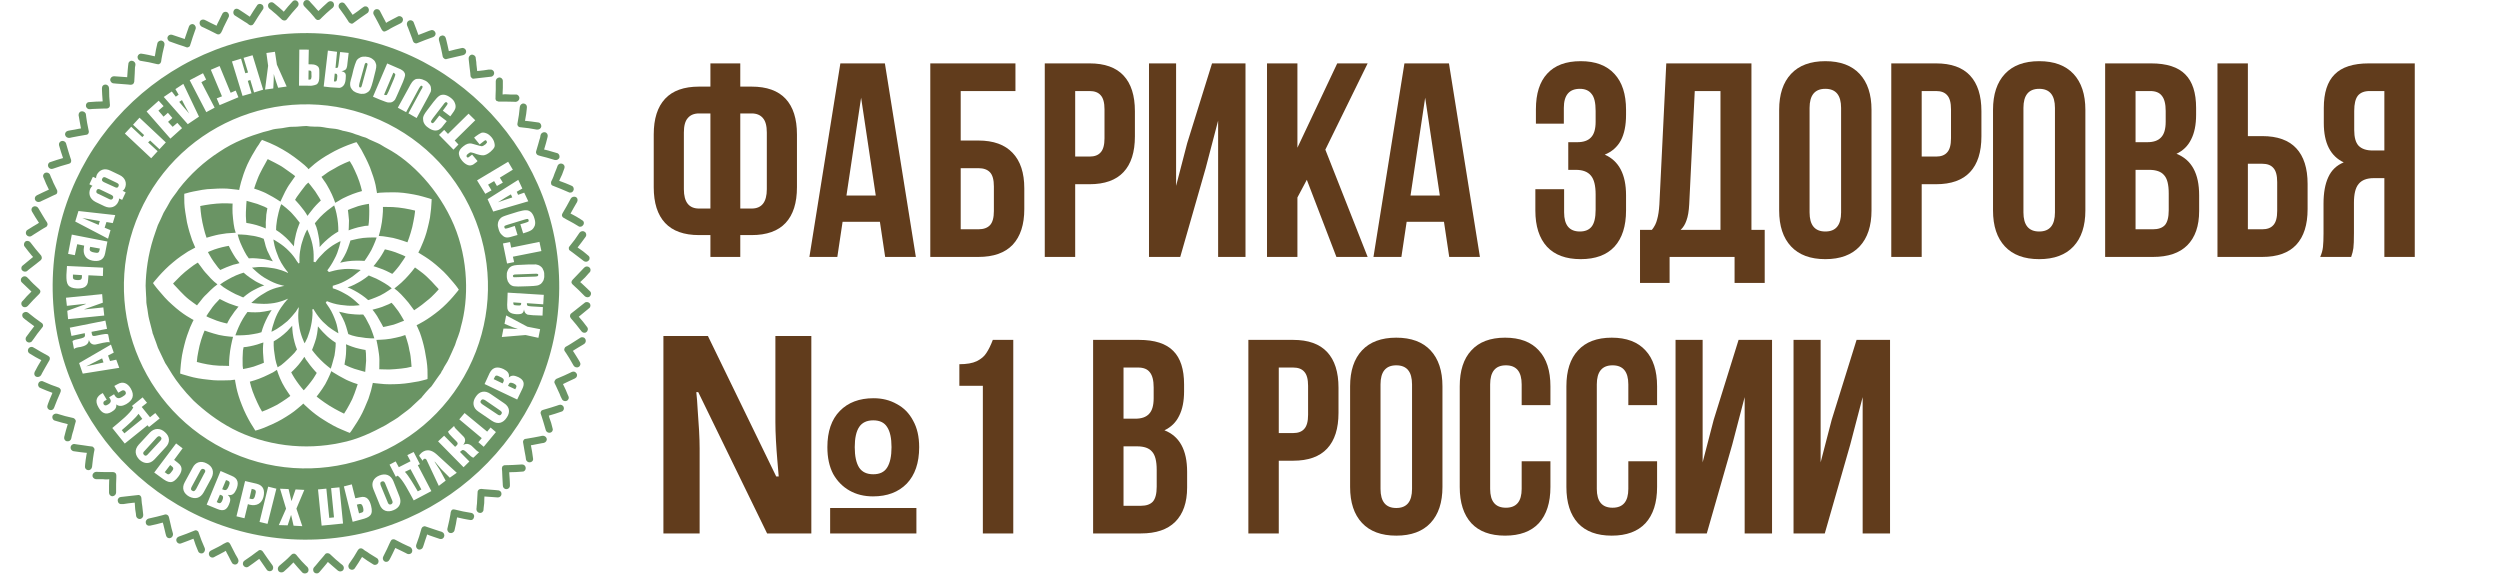
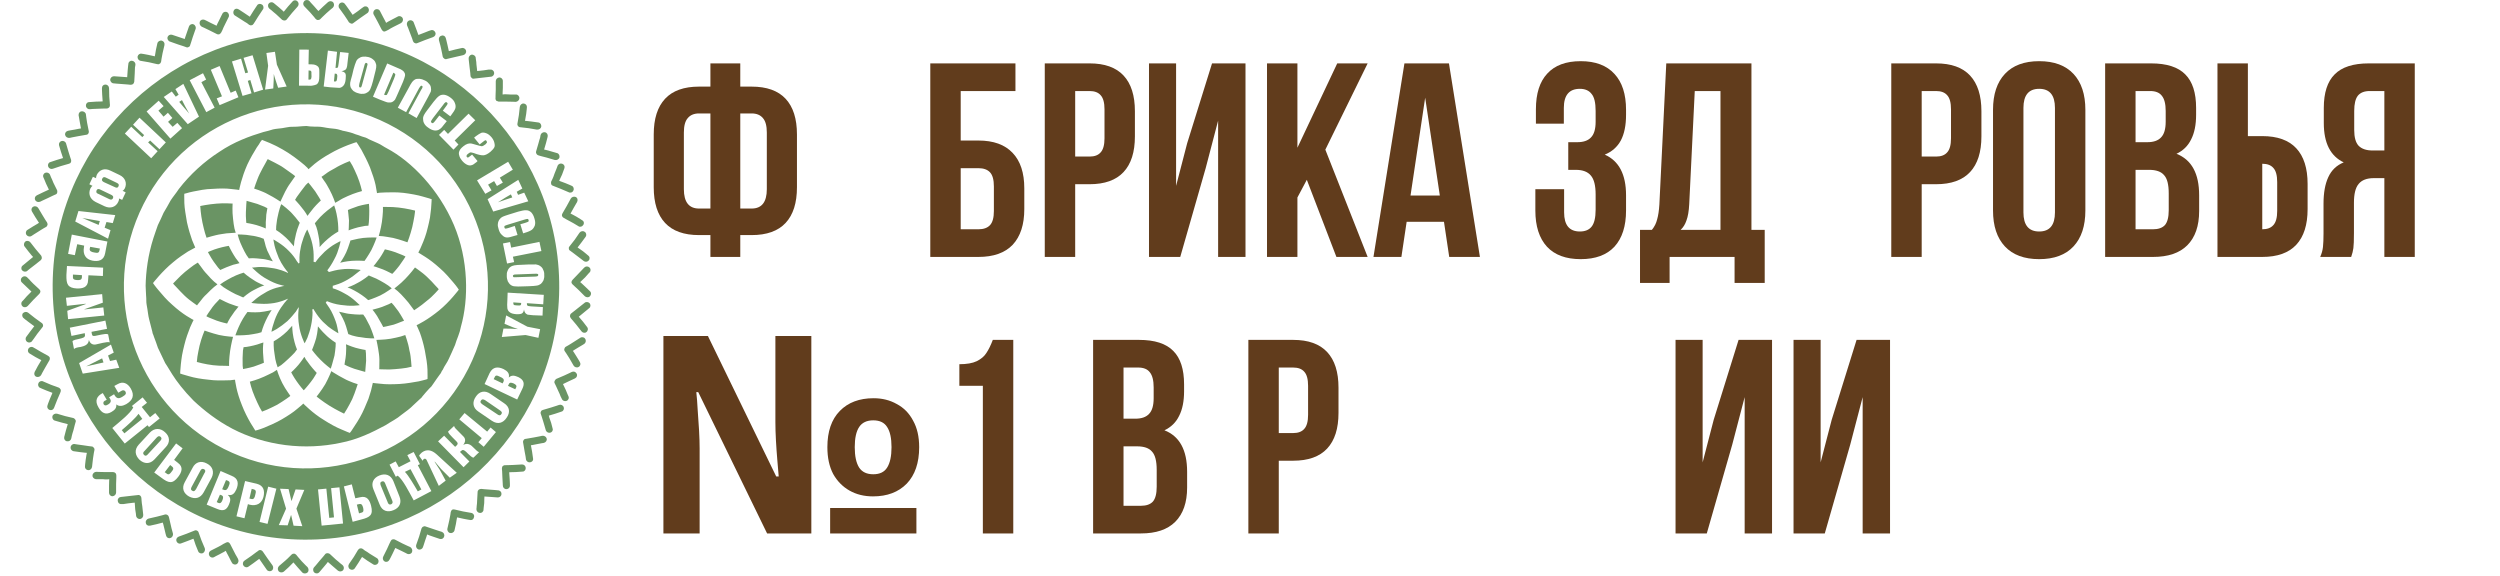
<svg xmlns="http://www.w3.org/2000/svg" width="217" height="50" viewBox="0 0 217 50" fill="none">
  <path d="M155.679 46.302V29.502H158.031V40.134L158.991 36.438L161.151 29.502H164.055V46.302H161.679V34.47L160.599 38.598L158.391 46.302H155.679Z" fill="#613C1C" />
  <path d="M145.437 46.302V29.502H147.789V40.134L148.749 36.438L150.909 29.502H153.813V46.302H151.437V34.47L150.357 38.598L148.149 46.302H145.437Z" fill="#613C1C" />
-   <path d="M143.835 42.27C143.835 43.63 143.499 44.678 142.827 45.414C142.155 46.134 141.179 46.494 139.899 46.494C138.619 46.494 137.643 46.134 136.971 45.414C136.299 44.678 135.963 43.63 135.963 42.27V33.534C135.963 32.174 136.299 31.134 136.971 30.414C137.643 29.678 138.619 29.31 139.899 29.31C141.179 29.31 142.155 29.678 142.827 30.414C143.499 31.134 143.835 32.174 143.835 33.534V35.166H141.339V33.366C141.339 32.262 140.883 31.71 139.971 31.71C139.059 31.71 138.603 32.262 138.603 33.366V42.438C138.603 43.526 139.059 44.07 139.971 44.07C140.883 44.07 141.339 43.526 141.339 42.438V40.038H143.835V42.27Z" fill="#613C1C" />
-   <path d="M134.577 42.27C134.577 43.63 134.241 44.678 133.569 45.414C132.897 46.134 131.921 46.494 130.641 46.494C129.361 46.494 128.385 46.134 127.713 45.414C127.041 44.678 126.705 43.63 126.705 42.27V33.534C126.705 32.174 127.041 31.134 127.713 30.414C128.385 29.678 129.361 29.31 130.641 29.31C131.921 29.31 132.897 29.678 133.569 30.414C134.241 31.134 134.577 32.174 134.577 33.534V35.166H132.081V33.366C132.081 32.262 131.625 31.71 130.713 31.71C129.801 31.71 129.345 32.262 129.345 33.366V42.438C129.345 43.526 129.801 44.07 130.713 44.07C131.625 44.07 132.081 43.526 132.081 42.438V40.038H134.577V42.27Z" fill="#613C1C" />
-   <path d="M117.189 33.534C117.189 32.19 117.533 31.15 118.221 30.414C118.909 29.678 119.901 29.31 121.197 29.31C122.493 29.31 123.485 29.678 124.173 30.414C124.861 31.15 125.205 32.19 125.205 33.534V42.27C125.205 43.614 124.861 44.654 124.173 45.39C123.485 46.126 122.493 46.494 121.197 46.494C119.901 46.494 118.909 46.126 118.221 45.39C117.533 44.654 117.189 43.614 117.189 42.27V33.534ZM119.829 42.438C119.829 43.542 120.285 44.094 121.197 44.094C122.109 44.094 122.565 43.542 122.565 42.438V33.366C122.565 32.262 122.109 31.71 121.197 31.71C120.285 31.71 119.829 32.262 119.829 33.366V42.438Z" fill="#613C1C" />
  <path d="M112.246 29.502C113.558 29.502 114.542 29.854 115.198 30.558C115.854 31.262 116.182 32.294 116.182 33.654V35.838C116.182 37.198 115.854 38.23 115.198 38.934C114.542 39.638 113.558 39.99 112.246 39.99H110.998V46.302H108.358V29.502H112.246ZM110.998 37.59H112.246C112.678 37.59 112.998 37.47 113.206 37.23C113.43 36.99 113.542 36.582 113.542 36.006V33.486C113.542 32.91 113.43 32.502 113.206 32.262C112.998 32.022 112.678 31.902 112.246 31.902H110.998V37.59Z" fill="#613C1C" />
  <path d="M98.866 29.502C100.226 29.502 101.218 29.822 101.842 30.462C102.466 31.086 102.778 32.054 102.778 33.366V33.966C102.778 34.83 102.634 35.542 102.346 36.102C102.074 36.662 101.65 37.078 101.074 37.35C102.386 37.862 103.042 39.062 103.042 40.95V42.318C103.042 43.614 102.698 44.606 102.01 45.294C101.338 45.966 100.346 46.302 99.034 46.302H94.882V29.502H98.866ZM97.522 36.342H98.554C99.082 36.342 99.474 36.206 99.73 35.934C100.002 35.662 100.138 35.206 100.138 34.566V33.63C100.138 33.022 100.026 32.582 99.802 32.31C99.594 32.038 99.258 31.902 98.794 31.902H97.522V36.342ZM97.522 43.902H99.034C99.498 43.902 99.842 43.782 100.066 43.542C100.29 43.286 100.402 42.854 100.402 42.246V40.782C100.402 40.014 100.266 39.486 99.994 39.198C99.738 38.894 99.306 38.742 98.698 38.742H97.522V43.902Z" fill="#613C1C" />
  <path d="M83.272 31.614C83.912 31.614 84.416 31.526 84.784 31.35C85.168 31.158 85.448 30.918 85.624 30.63C85.816 30.342 86 29.966 86.176 29.502H87.952V46.302H85.312V33.486H83.272V31.614Z" fill="#613C1C" />
  <path d="M57.584 46.302V29.166H61.448L67.376 41.358H67.592C67.56 40.958 67.52 40.486 67.472 39.942C67.424 39.382 67.384 38.814 67.352 38.238C67.32 37.646 67.304 37.11 67.304 36.63V29.166H70.424V46.302H66.584L60.608 34.038H60.44C60.488 34.47 60.528 34.99 60.56 35.598C60.608 36.19 60.648 36.782 60.68 37.374C60.712 37.966 60.728 38.486 60.728 38.934V46.302H57.584ZM72.056 46.302V44.094H79.544V46.302H72.056ZM75.776 43.086C75.008 43.086 74.328 42.918 73.736 42.582C73.144 42.246 72.672 41.766 72.32 41.142C71.984 40.502 71.816 39.726 71.816 38.814C71.816 37.454 72.176 36.406 72.896 35.67C73.616 34.934 74.592 34.566 75.824 34.566C76.576 34.566 77.248 34.734 77.84 35.07C78.448 35.39 78.92 35.87 79.256 36.51C79.608 37.134 79.784 37.902 79.784 38.814C79.784 40.174 79.424 41.23 78.704 41.982C77.984 42.718 77.008 43.086 75.776 43.086ZM75.8 41.166C76.36 41.166 76.76 40.974 77 40.59C77.256 40.19 77.384 39.598 77.384 38.814C77.384 38.03 77.256 37.446 77 37.062C76.76 36.678 76.36 36.486 75.8 36.486C75.24 36.486 74.832 36.678 74.576 37.062C74.32 37.446 74.192 38.03 74.192 38.814C74.192 39.598 74.32 40.19 74.576 40.59C74.832 40.974 75.24 41.166 75.8 41.166Z" fill="#613C1C" />
  <path d="M201.394 22.302C201.522 22.014 201.602 21.726 201.634 21.438C201.666 21.134 201.682 20.742 201.682 20.262V17.67C201.682 16.742 201.818 15.982 202.09 15.39C202.362 14.782 202.81 14.35 203.434 14.094C202.282 13.55 201.706 12.414 201.706 10.686V9.366C201.706 8.054 202.018 7.086 202.642 6.462C203.266 5.822 204.258 5.502 205.618 5.502H209.602V22.302H206.962V15.462H206.05C205.442 15.462 205.002 15.63 204.73 15.966C204.458 16.286 204.322 16.83 204.322 17.598V20.238C204.322 20.862 204.306 21.294 204.274 21.534C204.242 21.774 204.178 22.03 204.082 22.302H201.394ZM205.69 7.902C205.226 7.902 204.882 8.038 204.658 8.31C204.45 8.582 204.346 9.022 204.346 9.63V11.286C204.346 11.926 204.474 12.382 204.73 12.654C205.002 12.926 205.402 13.062 205.93 13.062H206.962V7.902H205.69Z" fill="#613C1C" />
-   <path d="M192.476 5.502H195.116V11.814H196.364C197.676 11.814 198.66 12.166 199.316 12.87C199.972 13.574 200.3 14.606 200.3 15.966V18.15C200.3 19.51 199.972 20.542 199.316 21.246C198.66 21.95 197.676 22.302 196.364 22.302H192.476V5.502ZM196.364 19.902C196.796 19.902 197.116 19.782 197.324 19.542C197.548 19.302 197.66 18.894 197.66 18.318V15.798C197.66 15.222 197.548 14.814 197.324 14.574C197.116 14.334 196.796 14.214 196.364 14.214H195.116V19.902H196.364Z" fill="#613C1C" />
+   <path d="M192.476 5.502H195.116V11.814H196.364C197.676 11.814 198.66 12.166 199.316 12.87C199.972 13.574 200.3 14.606 200.3 15.966V18.15C200.3 19.51 199.972 20.542 199.316 21.246C198.66 21.95 197.676 22.302 196.364 22.302H192.476V5.502ZM196.364 19.902C196.796 19.902 197.116 19.782 197.324 19.542C197.548 19.302 197.66 18.894 197.66 18.318V15.798C197.66 15.222 197.548 14.814 197.324 14.574C197.116 14.334 196.796 14.214 196.364 14.214H195.116H196.364Z" fill="#613C1C" />
  <path d="M186.71 5.502C188.07 5.502 189.062 5.822 189.686 6.462C190.31 7.086 190.622 8.054 190.622 9.366V9.966C190.622 10.83 190.478 11.542 190.19 12.102C189.918 12.662 189.494 13.078 188.918 13.35C190.23 13.862 190.886 15.062 190.886 16.95V18.318C190.886 19.614 190.542 20.606 189.854 21.294C189.182 21.966 188.19 22.302 186.878 22.302H182.726V5.502H186.71ZM185.366 12.342H186.398C186.926 12.342 187.318 12.206 187.574 11.934C187.846 11.662 187.982 11.206 187.982 10.566V9.63C187.982 9.022 187.87 8.582 187.646 8.31C187.438 8.038 187.102 7.902 186.638 7.902H185.366V12.342ZM185.366 19.902H186.878C187.342 19.902 187.686 19.782 187.91 19.542C188.134 19.286 188.246 18.854 188.246 18.246V16.782C188.246 16.014 188.11 15.486 187.838 15.198C187.582 14.894 187.15 14.742 186.542 14.742H185.366V19.902Z" fill="#613C1C" />
  <path d="M172.994 9.534C172.994 8.19 173.338 7.15 174.026 6.414C174.714 5.678 175.706 5.31 177.002 5.31C178.298 5.31 179.29 5.678 179.978 6.414C180.666 7.15 181.01 8.19 181.01 9.534V18.27C181.01 19.614 180.666 20.654 179.978 21.39C179.29 22.126 178.298 22.494 177.002 22.494C175.706 22.494 174.714 22.126 174.026 21.39C173.338 20.654 172.994 19.614 172.994 18.27V9.534ZM175.634 18.438C175.634 19.542 176.09 20.094 177.002 20.094C177.914 20.094 178.37 19.542 178.37 18.438V9.366C178.37 8.262 177.914 7.71 177.002 7.71C176.09 7.71 175.634 8.262 175.634 9.366V18.438Z" fill="#613C1C" />
  <path d="M168.051 5.502C169.363 5.502 170.347 5.854 171.003 6.558C171.659 7.262 171.987 8.294 171.987 9.654V11.838C171.987 13.198 171.659 14.23 171.003 14.934C170.347 15.638 169.363 15.99 168.051 15.99H166.803V22.302H164.163V5.502H168.051ZM166.803 13.59H168.051C168.483 13.59 168.803 13.47 169.011 13.23C169.235 12.99 169.347 12.582 169.347 12.006V9.486C169.347 8.91 169.235 8.502 169.011 8.262C168.803 8.022 168.483 7.902 168.051 7.902H166.803V13.59Z" fill="#613C1C" />
-   <path d="M154.431 9.534C154.431 8.19 154.775 7.15 155.463 6.414C156.151 5.678 157.143 5.31 158.439 5.31C159.735 5.31 160.727 5.678 161.415 6.414C162.103 7.15 162.447 8.19 162.447 9.534V18.27C162.447 19.614 162.103 20.654 161.415 21.39C160.727 22.126 159.735 22.494 158.439 22.494C157.143 22.494 156.151 22.126 155.463 21.39C154.775 20.654 154.431 19.614 154.431 18.27V9.534ZM157.071 18.438C157.071 19.542 157.527 20.094 158.439 20.094C159.351 20.094 159.807 19.542 159.807 18.438V9.366C159.807 8.262 159.351 7.71 158.439 7.71C157.527 7.71 157.071 8.262 157.071 9.366V18.438Z" fill="#613C1C" />
  <path d="M150.561 22.302H144.921V24.558H142.353V19.95H143.385C143.609 19.678 143.761 19.374 143.841 19.038C143.937 18.702 144.001 18.278 144.033 17.766L144.633 5.502H152.025V19.95H153.177V24.558H150.561V22.302ZM146.625 17.718C146.593 18.326 146.513 18.798 146.385 19.134C146.273 19.47 146.105 19.742 145.881 19.95H149.337V7.902H147.105L146.625 17.718Z" fill="#613C1C" />
  <path d="M138.501 9.63C138.501 8.91 138.381 8.414 138.141 8.142C137.917 7.854 137.581 7.71 137.133 7.71C136.205 7.71 135.741 8.262 135.741 9.366V10.734H133.317V9.486C133.317 8.126 133.645 7.094 134.301 6.39C134.957 5.67 135.925 5.31 137.205 5.31C138.485 5.31 139.461 5.678 140.133 6.414C140.805 7.134 141.141 8.174 141.141 9.534V9.966C141.141 10.878 140.989 11.622 140.685 12.198C140.381 12.758 139.917 13.166 139.293 13.422C140.525 13.966 141.141 15.142 141.141 16.95V18.27C141.141 19.63 140.805 20.678 140.133 21.414C139.461 22.134 138.485 22.494 137.205 22.494C135.925 22.494 134.949 22.134 134.277 21.414C133.605 20.678 133.269 19.63 133.269 18.27V16.422H135.765V18.438C135.765 19.542 136.221 20.094 137.133 20.094C137.581 20.094 137.917 19.958 138.141 19.686C138.381 19.398 138.501 18.902 138.501 18.198V16.878C138.501 16.11 138.365 15.566 138.093 15.246C137.821 14.91 137.381 14.742 136.773 14.742H136.125V12.342H136.917C137.445 12.342 137.837 12.206 138.093 11.934C138.365 11.662 138.501 11.206 138.501 10.566V9.63Z" fill="#613C1C" />
  <path d="M125.793 22.302L125.337 19.254H122.097L121.641 22.302H119.217L121.905 5.502H125.769L128.457 22.302H125.793ZM124.977 16.974L123.705 8.478L122.433 16.974H124.977Z" fill="#613C1C" />
  <path d="M112.616 17.142V22.302H109.976V5.502H112.616V12.822L116.072 5.502H118.712L115.04 12.99L118.712 22.302H116L113.432 15.606L112.616 17.142Z" fill="#613C1C" />
  <path d="M99.733 22.302V5.502H102.085V16.134L103.045 12.438L105.205 5.502H108.109V22.302H105.733V10.47L104.653 14.598L102.445 22.302H99.733Z" fill="#613C1C" />
  <path d="M94.575 5.502C95.886 5.502 96.871 5.854 97.526 6.558C98.183 7.262 98.51 8.294 98.51 9.654V11.838C98.51 13.198 98.183 14.23 97.526 14.934C96.871 15.638 95.886 15.99 94.575 15.99H93.326V22.302H90.686V5.502H94.575ZM93.326 13.59H94.575C95.007 13.59 95.326 13.47 95.534 13.23C95.758 12.99 95.871 12.582 95.871 12.006V9.486C95.871 8.91 95.758 8.502 95.534 8.262C95.326 8.022 95.007 7.902 94.575 7.902H93.326V13.59Z" fill="#613C1C" />
  <path d="M80.749 5.502H88.141V7.902H83.389V12.198H84.925C86.237 12.198 87.23 12.558 87.901 13.278C88.573 13.982 88.909 15.006 88.909 16.35V18.15C88.909 19.494 88.573 20.526 87.901 21.246C87.23 21.95 86.237 22.302 84.925 22.302H80.749V5.502ZM84.925 19.902C85.374 19.902 85.71 19.782 85.933 19.542C86.157 19.302 86.269 18.894 86.269 18.318V16.182C86.269 15.606 86.157 15.198 85.933 14.958C85.71 14.718 85.374 14.598 84.925 14.598H83.389V19.902H84.925Z" fill="#613C1C" />
-   <path d="M76.832 22.302L76.376 19.254H73.136L72.68 22.302H70.256L72.944 5.502H76.808L79.496 22.302H76.832ZM76.016 16.974L74.744 8.478L73.472 16.974H76.016Z" fill="#613C1C" />
  <path d="M60.68 20.406C59.368 20.406 58.384 20.054 57.728 19.35C57.072 18.646 56.744 17.614 56.744 16.254V11.67C56.744 10.31 57.072 9.278 57.728 8.574C58.384 7.87 59.368 7.518 60.68 7.518H61.664V5.502H64.256V7.518H65.24C66.552 7.518 67.536 7.87 68.192 8.574C68.848 9.278 69.176 10.31 69.176 11.67V16.254C69.176 17.614 68.848 18.646 68.192 19.35C67.536 20.054 66.552 20.406 65.24 20.406H64.256V22.302H61.664V20.406H60.68ZM60.68 9.846C60.248 9.846 59.92 9.982 59.696 10.254C59.472 10.51 59.36 10.926 59.36 11.502V16.422C59.36 17.542 59.8 18.102 60.68 18.102H61.664V9.846H60.68ZM64.256 18.102H65.24C66.12 18.102 66.56 17.542 66.56 16.422V11.502C66.56 10.926 66.448 10.51 66.224 10.254C66 9.982 65.672 9.846 65.24 9.846H64.256V18.102Z" fill="#613C1C" />
  <path fill-rule="evenodd" clip-rule="evenodd" d="M25.814 46.831C13.697 46.426 4.187 36.26 4.582 24.116C4.986 11.998 15.153 2.488 27.297 2.884C39.414 3.288 48.925 13.454 48.529 25.599C48.125 37.716 37.959 47.226 25.814 46.831ZM14.394 12.361L12.108 10.216L11.547 10.826L12.512 11.728L12.355 11.901L11.39 10.999L10.838 11.591L13.124 13.736L13.685 13.126L12.857 12.362L13.031 12.198L13.842 12.953L14.394 12.361ZM14.79 12.033L15.802 11.123L15.392 10.664L14.987 11.009L14.587 10.577L14.964 10.24L14.573 9.79L14.196 10.126L13.75 9.602L14.201 9.211L13.773 8.742L12.725 9.679L14.79 12.033ZM17.271 10.125L15.914 7.28L15.225 7.734L15.506 8.22L15.258 8.393L14.912 7.942L14.214 8.415L16.298 10.778L17.271 10.125ZM15.796 8.689C15.95 9.019 16.168 9.405 16.422 9.855C16.03 9.404 15.739 9.073 15.557 8.843L15.796 8.689ZM18.63 9.345L17.48 7.133L17.893 6.906L17.621 6.355L16.465 6.962L17.905 9.734L18.63 9.345ZM20.695 8.441L20.46 7.863L20.02 8.053L19.062 5.731L18.3 6.057L19.267 8.36L18.809 8.54L19.062 9.127L20.695 8.441ZM22.84 7.784L21.923 4.795L21.144 5.02L21.53 6.294L21.292 6.357L20.924 5.092L20.135 5.335L21.052 8.324L21.832 8.099L21.508 7.017L21.728 6.945L22.052 8.027L22.84 7.784ZM24.883 7.511L24.033 5.612L23.865 4.494L23.123 4.6L23.273 5.709L23.005 7.776L23.72 7.679C23.76 7.057 23.771 6.627 23.763 6.416C23.844 6.755 23.988 7.15 24.141 7.617L24.883 7.511ZM25.954 7.435L26.778 7.439C26.998 7.459 27.172 7.432 27.282 7.396C27.41 7.37 27.502 7.324 27.557 7.26C27.622 7.178 27.659 7.105 27.677 7.023C27.706 6.923 27.715 6.767 27.716 6.584L27.718 6.309C27.728 6.108 27.711 5.961 27.666 5.87C27.62 5.778 27.538 5.713 27.429 5.658C27.337 5.612 27.191 5.583 27.008 5.582L26.779 5.581L26.804 4.309L25.981 4.304L25.954 7.435ZM26.772 6.908L26.785 6.112C26.804 6.121 26.831 6.112 26.849 6.122C26.923 6.113 26.977 6.141 27.005 6.177C27.032 6.214 27.041 6.287 27.031 6.397L27.039 6.654C27.029 6.763 27.02 6.827 26.974 6.873C26.955 6.909 26.882 6.918 26.772 6.908ZM28.096 7.511L28.681 7.578C29.056 7.607 29.322 7.627 29.459 7.628C29.606 7.61 29.707 7.547 29.808 7.437C29.909 7.328 29.984 7.136 30.003 6.871C30.032 6.633 30.024 6.468 29.979 6.377C29.915 6.276 29.805 6.22 29.641 6.183C29.797 6.147 29.907 6.111 29.98 6.056C30.036 5.992 30.082 5.947 30.091 5.883C30.119 5.828 30.147 5.682 30.167 5.416L30.263 4.593L29.522 4.516L29.388 5.55C29.369 5.723 29.341 5.824 29.322 5.86C29.286 5.888 29.23 5.906 29.121 5.896L29.256 4.496L28.461 4.391L28.096 7.511ZM28.986 7.067L29.054 6.39C29.145 6.39 29.21 6.4 29.237 6.437C29.264 6.473 29.291 6.556 29.272 6.684L29.253 6.858C29.243 6.968 29.215 7.022 29.179 7.05C29.142 7.077 29.069 7.086 28.986 7.067ZM32.504 6.509C32.588 6.208 32.635 5.979 32.654 5.851C32.673 5.723 32.665 5.604 32.611 5.485C32.566 5.347 32.502 5.246 32.383 5.163C32.274 5.062 32.128 4.988 31.963 4.95C31.799 4.913 31.643 4.903 31.497 4.92C31.35 4.938 31.231 4.992 31.121 5.074C31.01 5.156 30.937 5.256 30.899 5.375C30.844 5.484 30.779 5.704 30.685 6.023L30.564 6.535C30.48 6.837 30.414 7.056 30.395 7.184C30.376 7.312 30.394 7.459 30.43 7.569C30.484 7.688 30.566 7.799 30.675 7.9C30.794 7.983 30.94 8.057 31.104 8.094C31.26 8.15 31.415 8.16 31.562 8.143C31.708 8.125 31.828 8.071 31.938 7.989C32.048 7.907 32.122 7.807 32.168 7.67C32.224 7.56 32.289 7.341 32.373 7.039L32.504 6.509ZM31.447 7.282C31.419 7.428 31.373 7.519 31.354 7.556C31.336 7.592 31.29 7.592 31.244 7.592C31.208 7.573 31.171 7.555 31.172 7.509C31.163 7.481 31.163 7.39 31.201 7.225L31.593 5.818C31.639 5.635 31.667 5.534 31.704 5.507C31.732 5.452 31.759 5.443 31.814 5.471C31.86 5.471 31.887 5.508 31.905 5.563C31.905 5.609 31.868 5.728 31.821 5.911L31.447 7.282ZM32.375 8.394L32.941 8.635C33.307 8.775 33.553 8.877 33.681 8.896C33.837 8.906 33.956 8.897 34.048 8.852C34.139 8.807 34.222 8.734 34.287 8.652C34.333 8.56 34.425 8.378 34.537 8.113L34.982 7.099C35.084 6.853 35.14 6.652 35.158 6.569C35.168 6.46 35.159 6.386 35.105 6.313C35.078 6.23 35.014 6.175 34.932 6.111C34.85 6.046 34.722 5.981 34.549 5.916L33.608 5.508L32.375 8.394ZM33.337 8.216L34.144 6.308C34.253 6.363 34.299 6.409 34.317 6.464C34.317 6.51 34.27 6.647 34.196 6.839L33.723 7.953C33.658 8.081 33.612 8.172 33.593 8.209C33.575 8.245 33.547 8.254 33.502 8.254C33.474 8.263 33.41 8.253 33.337 8.216ZM36.164 10.245L37.162 8.411C37.273 8.192 37.347 8.046 37.394 7.955C37.422 7.854 37.431 7.744 37.404 7.616C37.396 7.497 37.342 7.378 37.251 7.286C37.169 7.175 37.06 7.074 36.914 7C36.749 6.917 36.594 6.861 36.42 6.842C36.265 6.832 36.145 6.84 36.026 6.895C35.925 6.958 35.842 7.031 35.778 7.113C35.704 7.213 35.584 7.405 35.427 7.715L34.53 9.349L35.251 9.737L36.37 7.665C36.444 7.565 36.49 7.474 36.517 7.465C36.554 7.437 36.582 7.428 36.618 7.447C36.673 7.475 36.682 7.502 36.682 7.548C36.681 7.594 36.635 7.685 36.543 7.822L35.452 9.839L36.164 10.245ZM38.78 10.516L38.133 10.027L37.801 10.456C37.709 10.592 37.635 10.647 37.599 10.674C37.562 10.701 37.516 10.701 37.47 10.655C37.416 10.627 37.398 10.572 37.416 10.536C37.426 10.472 37.49 10.39 37.582 10.253L38.458 9.114C38.55 8.977 38.606 8.913 38.67 8.877C38.707 8.85 38.743 8.868 38.798 8.896C38.844 8.942 38.853 8.969 38.852 9.015C38.825 9.07 38.778 9.161 38.658 9.307L38.437 9.608L39.084 10.097L39.149 10.014C39.352 9.75 39.472 9.559 39.518 9.422C39.565 9.284 39.557 9.12 39.484 8.945C39.43 8.78 39.303 8.624 39.121 8.486C38.92 8.338 38.756 8.255 38.564 8.226C38.39 8.207 38.234 8.243 38.124 8.325C37.986 8.415 37.83 8.589 37.636 8.835L37.083 9.564C36.944 9.746 36.852 9.883 36.797 9.993C36.75 10.084 36.713 10.203 36.722 10.322C36.721 10.459 36.748 10.587 36.82 10.716C36.893 10.844 36.993 10.964 37.148 11.065C37.33 11.204 37.513 11.296 37.705 11.325C37.879 11.344 38.034 11.308 38.145 11.226C38.273 11.154 38.43 10.981 38.596 10.744L38.78 10.516ZM39.362 12.991L39.794 12.544L39.467 12.195L41.252 10.438L40.669 9.867L38.884 11.624L38.556 11.274L38.105 11.711L39.362 12.991ZM41.453 13.981L40.98 13.42L40.796 13.557C40.713 13.63 40.649 13.666 40.621 13.675C40.575 13.675 40.557 13.665 40.53 13.629C40.484 13.582 40.485 13.537 40.503 13.5C40.503 13.454 40.549 13.409 40.623 13.354C40.706 13.282 40.77 13.245 40.825 13.227C40.871 13.228 40.98 13.237 41.118 13.284C41.52 13.442 41.794 13.489 41.959 13.481C42.123 13.472 42.334 13.373 42.574 13.173C42.739 13.027 42.85 12.9 42.905 12.79C42.961 12.681 42.952 12.562 42.907 12.378C42.872 12.222 42.79 12.066 42.663 11.91C42.517 11.745 42.371 11.625 42.216 11.569C42.043 11.504 41.914 11.485 41.777 11.53C41.658 11.584 41.492 11.684 41.309 11.82L41.152 11.948L41.634 12.536L41.938 12.3C42.02 12.227 42.085 12.191 42.112 12.182C42.167 12.164 42.204 12.182 42.222 12.237C42.267 12.283 42.276 12.311 42.267 12.375C42.248 12.411 42.202 12.457 42.147 12.521C42 12.63 41.899 12.693 41.807 12.693C41.743 12.683 41.579 12.646 41.359 12.58C41.122 12.506 40.957 12.468 40.875 12.45C40.783 12.449 40.692 12.448 40.582 12.485C40.472 12.521 40.343 12.593 40.224 12.693C40.031 12.848 39.92 12.975 39.874 13.112C39.818 13.222 39.817 13.359 39.862 13.497C39.898 13.652 39.971 13.781 40.098 13.937C40.225 14.094 40.371 14.213 40.517 14.287C40.663 14.361 40.791 14.38 40.901 14.345C41.02 14.336 41.167 14.227 41.36 14.072L41.453 13.981ZM41.407 15.656L42.124 16.823L42.665 16.523L42.366 16.027L42.889 15.719L43.134 16.142L43.648 15.851L43.385 15.42L44.515 14.73L44.107 14.041L41.407 15.656ZM42.811 18.364L45.855 17.474L45.502 16.722L44.97 16.911L44.852 16.645L45.339 16.364L44.986 15.611L42.322 17.291L42.811 18.364ZM44.465 17.137C44.117 17.236 43.713 17.399 43.218 17.561C43.723 17.243 44.1 16.998 44.348 16.871L44.465 17.137ZM44.923 20.398L44.681 19.61L44.158 19.781C44.02 19.826 43.92 19.844 43.874 19.844C43.828 19.843 43.801 19.806 43.783 19.752C43.765 19.697 43.774 19.633 43.811 19.605C43.848 19.578 43.958 19.542 44.095 19.497L45.48 19.074C45.645 19.02 45.746 19.002 45.791 19.003C45.837 19.003 45.864 19.04 45.883 19.095C45.901 19.15 45.891 19.214 45.854 19.241C45.818 19.268 45.707 19.304 45.542 19.358L45.166 19.466L45.409 20.255L45.519 20.219C45.84 20.129 46.051 20.029 46.162 19.948C46.272 19.866 46.364 19.729 46.429 19.555C46.476 19.372 46.459 19.18 46.387 18.96C46.324 18.722 46.224 18.556 46.106 18.428C45.978 18.317 45.832 18.243 45.667 18.251C45.512 18.241 45.283 18.286 44.989 18.367L44.118 18.637C43.898 18.709 43.733 18.763 43.641 18.808C43.522 18.862 43.439 18.935 43.366 19.035C43.292 19.136 43.227 19.263 43.217 19.419C43.189 19.565 43.225 19.721 43.279 19.886C43.341 20.124 43.441 20.29 43.587 20.41C43.705 20.538 43.851 20.612 43.989 20.613C44.144 20.623 44.355 20.569 44.63 20.479L44.923 20.398ZM44.013 22.874L44.627 22.749L44.52 22.282L46.994 21.792L46.824 20.995L44.368 21.494L44.27 21.008L43.656 21.133L44.013 22.874ZM45.906 24.843C46.236 24.827 46.446 24.819 46.575 24.792C46.721 24.774 46.84 24.72 46.951 24.638C47.034 24.566 47.117 24.447 47.181 24.319C47.228 24.182 47.256 24.036 47.239 23.844C47.249 23.688 47.213 23.532 47.141 23.404C47.096 23.266 47.005 23.174 46.886 23.091C46.786 23.017 46.649 22.971 46.521 22.952C46.402 22.96 46.173 22.959 45.852 22.957L45.312 22.982C45.01 22.989 44.772 23.006 44.644 23.033C44.515 23.06 44.405 23.096 44.295 23.178C44.185 23.259 44.102 23.378 44.055 23.515C43.99 23.643 43.98 23.799 43.989 23.963C43.988 24.146 44.033 24.284 44.078 24.421C44.15 24.55 44.232 24.66 44.332 24.734C44.451 24.817 44.57 24.854 44.707 24.855C44.835 24.874 45.064 24.875 45.394 24.859L45.906 24.843ZM44.858 24.059C44.711 24.077 44.629 24.058 44.583 24.058C44.547 24.04 44.519 24.003 44.52 23.957C44.52 23.911 44.529 23.893 44.566 23.866C44.603 23.838 44.685 23.811 44.841 23.821L46.315 23.765C46.498 23.766 46.599 23.749 46.653 23.776C46.699 23.777 46.727 23.813 46.717 23.877C46.717 23.923 46.698 23.96 46.643 23.978C46.588 23.996 46.487 24.013 46.304 24.012L44.858 24.059ZM44.063 25.401L44.042 25.986C44.012 26.362 44.02 26.618 44.038 26.765C44.064 26.893 44.119 27.012 44.237 27.095C44.346 27.196 44.548 27.252 44.813 27.272C45.06 27.283 45.234 27.256 45.308 27.202C45.399 27.156 45.464 27.029 45.483 26.855C45.51 27.029 45.555 27.121 45.628 27.203C45.692 27.259 45.746 27.286 45.801 27.314C45.865 27.324 46.021 27.334 46.259 27.362L47.092 27.394L47.123 26.653L46.098 26.593C45.924 26.573 45.815 26.564 45.787 26.527C45.751 26.508 45.724 26.426 45.733 26.316L47.152 26.415L47.202 25.592L44.063 25.401ZM44.553 26.246L45.239 26.295C45.239 26.387 45.229 26.451 45.193 26.478C45.174 26.514 45.101 26.523 44.945 26.513L44.79 26.503C44.68 26.493 44.616 26.484 44.589 26.447C44.561 26.41 44.553 26.337 44.553 26.246ZM43.557 29.252L45.618 29.08L46.733 29.324L46.884 28.574L45.777 28.358L43.934 27.377L43.792 28.109C44.358 28.35 44.76 28.508 44.962 28.564C44.632 28.534 44.202 28.523 43.699 28.52L43.557 29.252ZM9.039 15.819L9.934 16.227C10.025 16.273 10.208 16.366 10.282 16.174C10.384 15.973 10.192 15.899 10.119 15.862L9.233 15.436C9.124 15.38 8.978 15.306 8.876 15.507C8.783 15.69 8.948 15.773 9.039 15.819ZM9.619 16.893L8.733 16.468C8.642 16.421 8.478 16.338 8.385 16.52C8.302 16.731 8.448 16.805 8.567 16.842L9.452 17.268C9.525 17.305 9.708 17.397 9.8 17.215C9.902 17.014 9.692 16.93 9.619 16.893ZM7.846 16.362C7.883 16.289 7.966 16.17 8.03 16.134L7.757 15.995L8.062 15.347L8.345 15.468C8.318 15.385 8.383 15.257 8.402 15.175C8.605 14.773 9.046 14.538 9.594 14.815L10.37 15.186C10.872 15.417 11.043 15.894 10.839 16.342C10.802 16.415 10.719 16.533 10.637 16.56L10.911 16.699L10.605 17.347L10.322 17.227C10.349 17.309 10.312 17.428 10.265 17.519C10.062 17.967 9.585 18.138 9.083 17.907L8.307 17.536C7.759 17.259 7.661 16.773 7.846 16.362ZM6.81 18.315L10.003 18.671L9.789 19.366L9.24 19.271L9.082 19.765L9.593 19.978L9.379 20.718L6.531 19.229L6.81 18.315ZM8.664 19.186L7.146 18.921L8.561 19.524L8.664 19.186ZM8.669 21.575L7.828 21.424L7.79 21.588C7.753 21.799 7.944 21.873 8.155 21.911C8.466 21.976 8.585 21.968 8.632 21.739L8.669 21.575ZM5.911 22.036L6.232 20.363L9.322 20.965L9.125 21.989C9.011 22.62 8.526 22.718 8.023 22.624C7.437 22.511 7.174 22.079 7.288 21.448L7.307 21.32L6.703 21.198L6.497 22.149L5.911 22.036ZM7.11 23.882L6.332 23.832L6.331 23.924C6.321 24.171 6.311 24.281 6.686 24.31C6.979 24.321 7.089 24.285 7.109 24.065L7.11 23.882ZM5.814 23.088L8.953 23.233L8.931 23.956L7.677 23.894L7.647 24.315C7.635 24.974 7.14 25.045 6.682 25.042C5.859 24.992 5.751 24.662 5.764 23.866L5.814 23.088ZM9.049 27.389L5.908 27.702L5.839 26.978L7.444 26.392L7.435 26.364L5.805 26.548L5.726 25.843L8.867 25.53L8.927 26.272L7.332 26.84L7.322 26.858L8.971 26.684L9.049 27.389ZM6.202 29.159L6.06 28.444L9.148 27.829L9.29 28.544L7.943 28.802L7.97 28.976C8.005 29.178 8.097 29.178 8.271 29.152L8.784 29.045C8.986 29.009 9.27 28.947 9.388 29.03L9.522 29.717C9.412 29.661 9.128 29.724 8.927 29.759L8.304 29.902C8.029 29.947 7.819 29.817 7.72 29.515L7.711 29.533C7.672 29.927 7.342 30.035 7.003 30.115C6.783 30.141 6.508 30.186 6.425 30.304L6.291 29.617C6.365 29.517 6.649 29.454 6.851 29.419C7.162 29.347 7.419 29.294 7.374 29.064L7.357 28.918L6.202 29.159ZM6.867 31.515L9.631 29.91L9.874 30.607L9.378 30.86L9.55 31.337L10.091 31.221L10.352 31.927L7.182 32.432L6.867 31.515ZM8.865 31.105L7.479 31.802L8.982 31.462L8.865 31.105ZM9.922 33.499L10.207 33.345C10.666 33.073 11.077 33.259 11.349 33.718C11.703 34.333 11.518 34.744 10.957 35.08C10.673 35.234 10.352 35.323 10.097 35.102C10.132 35.441 9.939 35.596 9.672 35.759C9.176 36.058 8.811 35.828 8.558 35.378C8.195 34.781 8.398 34.379 8.921 34.117L9.266 34.704L9.082 34.795C8.954 34.867 8.953 35.005 8.998 35.096C9.08 35.207 9.181 35.235 9.383 35.108C9.677 34.935 9.632 34.752 9.559 34.623L9.469 34.486L9.9 34.222C10.1 34.599 10.282 34.646 10.613 34.446C10.934 34.265 10.972 34.146 10.89 33.99C10.818 33.861 10.662 33.851 10.561 33.915L10.267 34.087L9.922 33.499ZM12.024 35.918C11.765 36.292 11.094 36.893 10.57 37.338L10.797 37.614L12.351 36.359L12.024 35.918ZM9.747 37.151C10.391 36.605 11.301 35.896 11.569 35.367L11.451 35.238L12.379 34.492L12.761 34.961L12.302 35.325L13.02 36.217L13.48 35.853L13.861 36.322L12.933 37.067L12.806 36.911L10.829 38.502L9.747 37.151ZM13.587 37.995L12.546 39.143C12.464 39.216 12.353 39.343 12.508 39.491C12.645 39.629 12.773 39.511 12.838 39.428L13.906 38.272C13.961 38.208 14.099 38.071 13.944 37.924C13.79 37.777 13.642 37.932 13.587 37.995ZM12.046 38.591L13.013 37.544C13.399 37.143 13.912 37.128 14.331 37.523C14.759 37.901 14.775 38.414 14.388 38.814L13.421 39.862C13.007 40.317 12.504 40.269 12.112 39.91C11.73 39.532 11.632 39.047 12.046 38.591ZM14.773 40.364L14.294 40.992L14.367 41.029C14.558 41.195 14.659 41.269 14.889 40.95C15.064 40.74 15.101 40.622 14.919 40.483L14.773 40.364ZM13.387 41.015L15.287 38.49L15.852 38.914L15.114 39.917L15.443 40.175C15.962 40.553 15.749 41.019 15.473 41.383C14.984 42.031 14.636 41.946 14.008 41.467L13.387 41.015ZM17.379 40.881L16.64 42.25C16.593 42.341 16.51 42.506 16.692 42.598C16.866 42.709 16.949 42.545 17.023 42.444L17.744 41.066C17.8 41.002 17.892 40.82 17.709 40.727C17.509 40.626 17.416 40.808 17.379 40.881ZM16.038 41.853L16.722 40.594C16.971 40.101 17.457 39.957 17.959 40.234C18.471 40.493 18.614 40.979 18.365 41.472L17.68 42.732C17.384 43.27 16.908 43.35 16.415 43.1C15.95 42.841 15.742 42.392 16.038 41.853ZM17.94 43.804L19.146 40.882L20.105 41.299C20.698 41.531 20.723 41.979 20.519 42.472C20.362 42.829 20.159 43.047 19.794 42.954L19.784 42.972C20.076 43.212 20.001 43.495 19.871 43.796C19.667 44.289 19.365 44.389 18.872 44.184L17.94 43.804ZM19.617 41.671L19.284 42.466L19.439 42.522C19.649 42.605 19.76 42.432 19.843 42.222C19.964 41.939 19.983 41.81 19.755 41.718L19.617 41.671ZM19.089 42.941L18.811 43.58L18.957 43.654C19.13 43.719 19.222 43.628 19.306 43.418C19.38 43.226 19.418 43.062 19.208 42.978L19.089 42.941ZM21.847 42.434L21.65 43.275L21.815 43.312C22.034 43.378 22.117 43.168 22.155 42.957C22.239 42.656 22.231 42.537 22.011 42.471L21.847 42.434ZM21.22 44.984L20.525 44.816L21.274 41.754L22.279 41.988C22.91 42.147 22.99 42.623 22.868 43.135C22.719 43.702 22.269 43.956 21.656 43.806L21.519 43.759L21.22 44.984ZM22.527 45.303L23.276 42.24L23.989 42.418L23.222 45.471L22.527 45.303ZM24.831 44.153L24.309 42.42L25.05 42.451L25.292 43.469L25.31 43.478L25.654 42.482L26.414 42.523L25.728 44.148L26.241 45.671L25.482 45.63L25.276 44.723L25.258 44.713L24.969 45.6L24.201 45.577L24.831 44.153ZM27.917 45.625L27.604 42.483L28.328 42.414L28.579 44.951L28.991 44.908L28.74 42.371L29.463 42.301L29.776 45.443L27.917 45.625ZM30.975 43.802L31.163 44.562L31.245 44.535C31.484 44.473 31.603 44.464 31.522 44.079C31.451 43.813 31.387 43.712 31.158 43.757L30.975 43.802ZM30.61 45.292L29.848 42.221L30.536 42.042L30.84 43.252L31.253 43.162C31.885 43.001 32.093 43.451 32.21 43.9C32.407 44.688 32.14 44.897 31.352 45.094L30.61 45.292ZM33.052 42.147L33.64 43.569C33.676 43.679 33.748 43.853 33.95 43.772C34.133 43.681 34.079 43.516 34.034 43.425L33.438 41.975C33.411 41.893 33.32 41.709 33.137 41.8C32.944 41.863 33.025 42.064 33.052 42.147ZM32.952 43.794L32.41 42.464C32.193 41.941 32.397 41.493 32.92 41.277C33.47 41.051 33.927 41.236 34.144 41.759L34.667 43.08C34.902 43.658 34.662 44.087 34.148 44.286C33.653 44.493 33.168 44.363 32.952 43.794ZM35.146 40.959C35.464 41.281 35.918 42.062 36.263 42.65L36.575 42.486L35.632 40.724L35.146 40.959ZM35.91 43.435C35.502 42.7 34.995 41.663 34.522 41.285L34.356 41.385L33.813 40.33L34.345 40.049L34.617 40.553L35.636 40.037L35.355 39.505L35.906 39.233L36.449 40.289L36.266 40.379L37.443 42.628L35.91 43.435ZM36.38 39.565C36.389 39.501 36.546 39.328 36.62 39.274C37.024 38.974 37.454 39.031 37.909 39.446L39.649 41.038L39.042 41.465L38.296 40.72L37.75 40.076L37.723 40.085L38.186 40.802L38.684 41.72L38.087 42.174L37.082 40.036C37.01 39.816 36.891 39.779 36.79 39.842C36.744 39.888 36.708 39.915 36.689 39.997L36.38 39.565ZM40.743 40.056L40.237 40.557L38.025 38.311L38.55 37.82L39.505 38.786L39.634 38.668C39.772 38.531 39.745 38.449 39.627 38.32L39.263 37.952C39.108 37.804 38.917 37.593 38.89 37.465L39.415 36.973C39.423 37.092 39.623 37.285 39.778 37.433L40.233 37.893C40.416 38.077 40.423 38.333 40.221 38.598L40.239 38.607C40.588 38.416 40.88 38.61 41.116 38.868C41.271 39.015 41.462 39.227 41.59 39.246L41.093 39.728C40.965 39.709 40.765 39.516 40.61 39.369C40.401 39.148 40.2 38.955 40.044 39.128L39.924 39.228L40.743 40.056ZM41.986 38.781L41.521 38.385L41.816 38.03L39.866 36.399L40.327 35.852L42.286 37.465L42.581 37.109L43.046 37.505L41.986 38.781ZM41.878 35.101L43.164 35.959C43.246 36.024 43.401 36.125 43.512 35.952C43.641 35.788 43.486 35.686 43.386 35.612L42.109 34.736C42.036 34.699 41.862 34.588 41.752 34.761C41.623 34.925 41.796 35.036 41.878 35.101ZM42.694 36.524L41.518 35.721C41.052 35.417 40.964 34.913 41.296 34.439C41.609 33.955 42.095 33.857 42.569 34.189L43.746 34.992C44.266 35.324 44.291 35.819 43.977 36.256C43.672 36.722 43.205 36.875 42.694 36.524ZM44.892 34.678L42.061 33.335L42.497 32.386C42.784 31.82 43.223 31.813 43.707 32.035C44.054 32.211 44.245 32.422 44.161 32.77C44.428 32.515 44.702 32.608 45.003 32.738C45.478 32.978 45.567 33.299 45.327 33.774L44.892 34.678ZM42.851 32.909L43.627 33.28L43.71 33.115C43.794 32.905 43.62 32.794 43.41 32.711C43.136 32.572 43.018 32.535 42.925 32.763L42.851 32.909ZM44.093 33.493L44.723 33.789L44.797 33.643C44.88 33.479 44.789 33.387 44.588 33.285C44.396 33.211 44.241 33.155 44.157 33.365L44.093 33.493ZM19.413 38.952C27.19 42.893 36.708 39.778 40.65 32C44.592 24.223 41.476 14.705 33.699 10.763C25.921 6.821 16.403 9.937 12.461 17.714C8.52 25.492 11.635 35.01 19.413 38.952Z" fill="#6A9464" />
  <path d="M32.553 0.834C32.409 0.937 32.348 1.122 32.45 1.287C32.45 1.287 32.491 1.348 32.553 1.472C32.614 1.595 32.716 1.76 32.798 1.925C32.962 2.254 33.126 2.563 33.126 2.563C33.167 2.645 33.228 2.686 33.289 2.728C33.371 2.748 33.453 2.728 33.514 2.686C33.514 2.686 33.596 2.645 33.719 2.583C33.842 2.501 33.985 2.419 34.149 2.336C34.477 2.172 34.804 2.007 34.804 2.007C34.947 1.925 35.029 1.739 34.947 1.575C34.886 1.431 34.681 1.348 34.538 1.431C34.538 1.431 34.272 1.575 34.026 1.698C33.903 1.76 33.76 1.842 33.678 1.884C33.576 1.945 33.514 1.986 33.514 1.986C33.514 1.986 33.392 1.719 33.248 1.472C33.105 1.204 32.982 0.957 32.982 0.957C32.901 0.793 32.696 0.751 32.553 0.834ZM29.503 0.278C29.38 0.381 29.339 0.587 29.462 0.731C29.462 0.731 29.666 1.019 29.892 1.328C30.096 1.616 30.28 1.925 30.28 1.925C30.342 1.986 30.403 2.028 30.485 2.048C30.547 2.069 30.628 2.048 30.69 1.986C30.69 1.986 30.976 1.781 31.283 1.554C31.57 1.348 31.877 1.142 31.877 1.142C32.02 1.06 32.061 0.854 31.979 0.71C31.898 0.546 31.693 0.504 31.549 0.607C31.549 0.607 31.304 0.772 31.079 0.957C30.833 1.122 30.608 1.287 30.608 1.287C30.608 1.287 30.444 1.04 30.28 0.813C30.117 0.566 29.933 0.34 29.933 0.34C29.83 0.196 29.646 0.175 29.503 0.278ZM26.412 0.093C26.289 0.237 26.289 0.422 26.412 0.546C26.412 0.546 26.657 0.813 26.924 1.081C27.169 1.348 27.394 1.637 27.394 1.637C27.456 1.698 27.517 1.739 27.599 1.739C27.66 1.739 27.742 1.719 27.804 1.657C27.804 1.657 27.865 1.595 27.968 1.492C28.07 1.389 28.193 1.266 28.336 1.142C28.602 0.895 28.889 0.669 28.889 0.669C29.011 0.546 29.032 0.36 28.93 0.216C28.807 0.072 28.622 0.072 28.479 0.175C28.479 0.175 28.274 0.36 28.049 0.566C27.845 0.772 27.64 0.957 27.64 0.957C27.64 0.957 27.435 0.751 27.251 0.525C27.046 0.319 26.862 0.093 26.862 0.093C26.739 -0.031 26.535 -0.031 26.412 0.093ZM23.321 0.319C23.219 0.443 23.26 0.648 23.382 0.751C23.382 0.751 23.464 0.813 23.567 0.895C23.669 0.998 23.812 1.101 23.956 1.225C24.222 1.472 24.488 1.719 24.488 1.719C24.549 1.76 24.631 1.781 24.692 1.781C24.774 1.781 24.856 1.739 24.897 1.678C24.897 1.678 25.122 1.389 25.347 1.122C25.593 0.834 25.839 0.566 25.839 0.566C25.962 0.422 25.941 0.237 25.818 0.113C25.695 -0.01 25.511 -0.01 25.388 0.134C25.388 0.134 25.204 0.34 25 0.566C24.815 0.793 24.631 1.019 24.631 1.019C24.631 1.019 24.426 0.813 24.201 0.628C23.976 0.443 23.751 0.257 23.751 0.257C23.628 0.154 23.423 0.175 23.321 0.319ZM20.292 0.916C20.21 1.06 20.251 1.266 20.394 1.348C20.394 1.348 20.701 1.534 21.008 1.739C21.172 1.842 21.315 1.945 21.438 2.007C21.54 2.089 21.622 2.151 21.622 2.151C21.683 2.192 21.765 2.213 21.827 2.192C21.909 2.192 21.97 2.131 22.011 2.069C22.011 2.069 22.216 1.76 22.4 1.451C22.605 1.142 22.809 0.834 22.809 0.834C22.912 0.71 22.891 0.504 22.748 0.401C22.605 0.298 22.4 0.319 22.318 0.463C22.318 0.463 22.154 0.71 21.991 0.957C21.827 1.204 21.683 1.451 21.683 1.451C21.683 1.451 21.438 1.287 21.192 1.122C20.947 0.957 20.721 0.813 20.721 0.813C20.558 0.71 20.373 0.751 20.292 0.916ZM17.344 1.884C17.283 2.048 17.365 2.233 17.508 2.316C17.508 2.316 17.835 2.46 18.163 2.625C18.49 2.789 18.818 2.954 18.818 2.954C18.9 2.995 18.982 2.995 19.043 2.975C19.104 2.933 19.166 2.892 19.207 2.81C19.207 2.81 19.248 2.728 19.309 2.604C19.35 2.481 19.432 2.316 19.514 2.151C19.678 1.822 19.841 1.492 19.841 1.492C19.923 1.348 19.862 1.142 19.718 1.06C19.575 0.978 19.37 1.04 19.309 1.184C19.309 1.184 19.166 1.451 19.043 1.719C18.9 1.966 18.797 2.233 18.797 2.233C18.797 2.233 18.531 2.11 18.286 1.986C18.02 1.842 17.753 1.719 17.753 1.719C17.59 1.657 17.405 1.719 17.344 1.884ZM14.54 3.222C14.499 3.386 14.601 3.572 14.765 3.613C14.765 3.613 15.113 3.736 15.461 3.86C15.809 3.963 16.137 4.086 16.137 4.086C16.218 4.127 16.3 4.127 16.362 4.086C16.403 4.066 16.423 4.045 16.464 4.024C16.484 3.983 16.505 3.963 16.505 3.921C16.505 3.921 16.628 3.572 16.73 3.222C16.853 2.872 16.976 2.522 16.976 2.522C17.037 2.378 16.955 2.172 16.791 2.11C16.648 2.048 16.464 2.131 16.403 2.295C16.403 2.295 16.321 2.522 16.239 2.769C16.157 2.995 16.075 3.242 16.075 3.242L16.034 3.386C16.034 3.386 15.748 3.283 15.482 3.201C15.215 3.119 14.929 3.016 14.929 3.016C14.765 2.975 14.601 3.057 14.54 3.222ZM11.94 4.91C11.92 5.095 12.043 5.26 12.206 5.28C12.206 5.28 12.575 5.342 12.923 5.404C13.291 5.486 13.639 5.568 13.639 5.568C13.721 5.589 13.803 5.589 13.864 5.527C13.926 5.507 13.967 5.424 13.987 5.342C13.987 5.342 14.028 4.992 14.11 4.621C14.192 4.271 14.274 3.921 14.274 3.921C14.315 3.736 14.212 3.572 14.049 3.53C13.885 3.489 13.701 3.592 13.66 3.757C13.66 3.757 13.598 4.045 13.537 4.313C13.496 4.601 13.435 4.889 13.435 4.889C13.435 4.889 13.148 4.827 12.882 4.765C12.595 4.704 12.309 4.663 12.309 4.663C12.125 4.621 11.981 4.745 11.94 4.91ZM9.566 6.906C9.566 7.092 9.709 7.236 9.873 7.236C9.873 7.236 10.241 7.277 10.61 7.297C10.978 7.318 11.326 7.359 11.326 7.359C11.408 7.359 11.49 7.339 11.551 7.297C11.613 7.236 11.633 7.174 11.654 7.092C11.654 7.092 11.674 6.721 11.695 6.371C11.695 6.186 11.715 6.001 11.715 5.856C11.736 5.712 11.756 5.63 11.756 5.63C11.777 5.465 11.654 5.301 11.47 5.28C11.306 5.239 11.142 5.383 11.142 5.548C11.142 5.548 11.101 5.836 11.081 6.124C11.06 6.412 11.04 6.7 11.04 6.7C11.04 6.7 10.753 6.68 10.467 6.659C10.18 6.639 9.893 6.618 9.893 6.618C9.73 6.618 9.586 6.742 9.566 6.906ZM7.458 9.191C7.478 9.377 7.642 9.5 7.806 9.479C7.806 9.479 8.174 9.438 8.543 9.438C8.911 9.418 9.259 9.418 9.259 9.418C9.341 9.418 9.423 9.377 9.464 9.335C9.525 9.274 9.545 9.191 9.545 9.109C9.545 9.109 9.525 9.006 9.525 8.883C9.505 8.738 9.505 8.574 9.484 8.388C9.484 8.018 9.464 7.647 9.464 7.647C9.464 7.483 9.32 7.339 9.157 7.339C8.972 7.339 8.85 7.462 8.85 7.647C8.85 7.647 8.85 7.936 8.87 8.224C8.89 8.512 8.911 8.8 8.911 8.8C8.911 8.8 8.624 8.821 8.338 8.821C8.031 8.841 7.744 8.862 7.744 8.862C7.56 8.862 7.437 9.027 7.458 9.191ZM5.656 11.723C5.697 11.888 5.861 11.991 6.045 11.97C6.045 11.97 6.393 11.888 6.762 11.826C7.11 11.764 7.458 11.703 7.458 11.703C7.54 11.703 7.621 11.662 7.662 11.6C7.703 11.538 7.724 11.456 7.703 11.373C7.703 11.373 7.642 11.023 7.56 10.653C7.499 10.303 7.458 9.932 7.458 9.932C7.437 9.768 7.273 9.644 7.089 9.665C6.925 9.665 6.803 9.829 6.823 10.015C6.823 10.015 6.885 10.303 6.925 10.591C6.987 10.879 7.028 11.147 7.028 11.147C7.028 11.147 6.741 11.188 6.475 11.25C6.189 11.291 5.902 11.353 5.902 11.353C5.718 11.394 5.615 11.559 5.656 11.723ZM4.183 14.461C4.244 14.626 4.428 14.708 4.592 14.646C4.592 14.646 4.94 14.523 5.267 14.42C5.636 14.317 5.984 14.214 5.984 14.214C6.066 14.194 6.127 14.152 6.148 14.091C6.189 14.008 6.189 13.926 6.168 13.864C6.168 13.864 6.045 13.514 5.943 13.164C5.841 12.814 5.738 12.464 5.738 12.464C5.697 12.3 5.513 12.197 5.349 12.238C5.186 12.279 5.083 12.444 5.124 12.608C5.124 12.608 5.206 12.897 5.288 13.164C5.39 13.452 5.472 13.72 5.472 13.72C5.472 13.72 5.206 13.802 4.92 13.885C4.653 13.967 4.367 14.07 4.367 14.07C4.203 14.111 4.121 14.296 4.183 14.461ZM40.924 4.745C40.761 4.786 40.658 4.951 40.679 5.115C40.679 5.115 40.72 5.486 40.761 5.856C40.781 6.021 40.801 6.206 40.822 6.351C40.822 6.474 40.842 6.577 40.842 6.577C40.842 6.659 40.883 6.721 40.945 6.762C40.986 6.824 41.068 6.845 41.149 6.824C41.149 6.824 41.518 6.783 41.866 6.742C42.234 6.7 42.603 6.659 42.603 6.659C42.767 6.659 42.91 6.495 42.889 6.33C42.889 6.165 42.746 6.021 42.562 6.042C42.562 6.042 42.5 6.042 42.398 6.042C42.275 6.062 42.132 6.083 41.989 6.104C41.702 6.145 41.416 6.165 41.416 6.165C41.416 6.165 41.395 5.877 41.354 5.589C41.354 5.445 41.334 5.301 41.313 5.198C41.293 5.095 41.293 5.013 41.293 5.013C41.272 4.848 41.108 4.724 40.924 4.745ZM38.325 3.098C38.141 3.139 38.059 3.325 38.1 3.489C38.1 3.489 38.12 3.572 38.161 3.716C38.202 3.839 38.243 4.024 38.284 4.21C38.366 4.56 38.427 4.91 38.427 4.91C38.447 4.992 38.509 5.054 38.57 5.095C38.632 5.136 38.714 5.157 38.795 5.115C38.795 5.115 39.144 5.033 39.491 4.951C39.839 4.868 40.208 4.786 40.208 4.786C40.372 4.745 40.494 4.58 40.453 4.416C40.433 4.251 40.249 4.127 40.085 4.169C40.085 4.169 39.798 4.23 39.532 4.292C39.246 4.374 38.959 4.436 38.959 4.436C38.959 4.436 38.898 4.148 38.836 3.88C38.775 3.592 38.693 3.304 38.693 3.304C38.652 3.139 38.489 3.036 38.325 3.098ZM35.5 1.781C35.336 1.863 35.275 2.048 35.336 2.213C35.336 2.213 35.48 2.542 35.602 2.892C35.746 3.222 35.848 3.572 35.848 3.572C35.889 3.654 35.93 3.716 36.012 3.736C36.073 3.777 36.155 3.777 36.237 3.736C36.237 3.736 36.564 3.613 36.912 3.469C37.24 3.345 37.588 3.222 37.588 3.222C37.752 3.16 37.854 2.995 37.792 2.83C37.731 2.666 37.567 2.563 37.404 2.625C37.404 2.625 37.117 2.707 36.851 2.83C36.585 2.933 36.319 3.036 36.319 3.036C36.319 3.036 36.216 2.769 36.114 2.481C36.012 2.213 35.909 1.945 35.909 1.945C35.848 1.781 35.664 1.719 35.5 1.781ZM50.053 32.432C49.971 32.267 49.787 32.206 49.623 32.288C49.623 32.288 49.296 32.453 48.968 32.597C48.62 32.741 48.293 32.885 48.293 32.885C48.232 32.926 48.17 32.988 48.15 33.05C48.109 33.132 48.109 33.214 48.15 33.276C48.15 33.276 48.313 33.605 48.457 33.935C48.539 34.099 48.62 34.285 48.661 34.408C48.723 34.532 48.764 34.614 48.764 34.614C48.825 34.779 49.01 34.861 49.173 34.799C49.337 34.738 49.419 34.552 49.337 34.388C49.337 34.388 49.214 34.12 49.112 33.852C48.989 33.585 48.866 33.338 48.866 33.338C48.866 33.338 49.132 33.214 49.378 33.091C49.644 32.967 49.91 32.844 49.91 32.844C50.074 32.761 50.135 32.576 50.053 32.432ZM50.79 29.406C50.708 29.262 50.504 29.221 50.36 29.324C50.36 29.324 50.053 29.529 49.746 29.715C49.603 29.818 49.439 29.9 49.316 29.982C49.194 30.044 49.132 30.085 49.132 30.085C49.05 30.127 49.01 30.188 48.989 30.271C48.968 30.332 48.968 30.415 49.03 30.497C49.03 30.497 49.235 30.785 49.419 31.094C49.603 31.423 49.787 31.732 49.787 31.732C49.869 31.876 50.074 31.938 50.217 31.856C50.381 31.773 50.422 31.588 50.34 31.444C50.34 31.444 50.197 31.176 50.033 30.929C49.89 30.682 49.726 30.456 49.726 30.456C49.726 30.456 49.971 30.291 50.217 30.147C50.483 30.003 50.729 29.838 50.729 29.838C50.852 29.735 50.893 29.55 50.79 29.406ZM51.179 26.318C51.056 26.195 50.852 26.174 50.729 26.298C50.729 26.298 50.442 26.524 50.156 26.75C49.869 26.977 49.583 27.203 49.583 27.203C49.521 27.244 49.48 27.327 49.48 27.389C49.46 27.471 49.501 27.553 49.542 27.615C49.542 27.615 49.787 27.903 50.012 28.171C50.238 28.459 50.463 28.747 50.463 28.747C50.565 28.891 50.77 28.933 50.893 28.83C51.036 28.727 51.077 28.521 50.954 28.377C50.954 28.377 50.79 28.15 50.606 27.924C50.422 27.697 50.238 27.492 50.238 27.492C50.238 27.492 50.463 27.306 50.688 27.121C50.913 26.936 51.138 26.75 51.138 26.75C51.282 26.648 51.282 26.442 51.179 26.318ZM50.749 20.122C50.606 20.019 50.401 20.06 50.299 20.204C50.299 20.204 50.094 20.493 49.89 20.801C49.664 21.09 49.439 21.378 49.439 21.378C49.378 21.439 49.357 21.522 49.378 21.584C49.378 21.666 49.419 21.728 49.501 21.769C49.501 21.769 49.787 21.995 50.074 22.201C50.36 22.428 50.667 22.654 50.667 22.654C50.79 22.757 50.995 22.736 51.097 22.613C51.22 22.489 51.2 22.284 51.056 22.181C51.056 22.181 50.831 21.995 50.606 21.81C50.36 21.645 50.135 21.481 50.135 21.481C50.135 21.481 50.299 21.254 50.483 21.028C50.667 20.781 50.831 20.554 50.831 20.554C50.934 20.41 50.893 20.204 50.749 20.122ZM49.971 17.096C49.808 17.034 49.623 17.096 49.542 17.24C49.542 17.24 49.357 17.57 49.194 17.878C49.01 18.208 48.825 18.516 48.825 18.516C48.784 18.578 48.764 18.66 48.784 18.743C48.805 18.805 48.846 18.866 48.928 18.907C48.928 18.907 49.235 19.093 49.562 19.258C49.726 19.34 49.89 19.443 49.992 19.505C50.115 19.587 50.197 19.628 50.197 19.628C50.34 19.731 50.524 19.69 50.627 19.525C50.729 19.381 50.688 19.196 50.524 19.113C50.524 19.113 50.279 18.949 50.033 18.805C49.787 18.66 49.521 18.537 49.521 18.537C49.521 18.537 49.664 18.29 49.808 18.022C49.951 17.775 50.094 17.528 50.094 17.528C50.176 17.364 50.135 17.178 49.971 17.096ZM48.805 14.214C48.641 14.152 48.457 14.235 48.395 14.399C48.395 14.399 48.273 14.749 48.129 15.079C48.068 15.264 48.007 15.429 47.945 15.552C47.884 15.676 47.843 15.758 47.843 15.758C47.822 15.84 47.822 15.902 47.843 15.984C47.863 16.046 47.925 16.108 48.007 16.128C48.007 16.128 48.354 16.273 48.682 16.396C49.01 16.54 49.357 16.684 49.357 16.684C49.501 16.767 49.705 16.705 49.767 16.54C49.849 16.396 49.787 16.19 49.623 16.128C49.623 16.128 49.357 16.005 49.091 15.902C48.825 15.799 48.539 15.696 48.539 15.696C48.539 15.696 48.661 15.408 48.784 15.161C48.887 14.873 48.989 14.605 48.989 14.605C49.05 14.441 48.968 14.276 48.805 14.214ZM47.31 11.476C47.126 11.456 46.963 11.559 46.922 11.723C46.922 11.723 46.901 11.826 46.881 11.95C46.84 12.094 46.778 12.258 46.737 12.444C46.635 12.794 46.533 13.144 46.533 13.144C46.512 13.226 46.533 13.308 46.574 13.37C46.615 13.432 46.676 13.473 46.758 13.494C46.758 13.494 47.106 13.597 47.454 13.679C47.802 13.782 48.15 13.885 48.15 13.885C48.313 13.926 48.498 13.844 48.559 13.679C48.6 13.514 48.518 13.329 48.354 13.288C48.354 13.288 48.068 13.205 47.781 13.123C47.515 13.041 47.229 12.979 47.229 12.979C47.229 12.979 47.31 12.711 47.392 12.423C47.454 12.156 47.536 11.867 47.536 11.867C47.577 11.682 47.474 11.517 47.31 11.476ZM45.468 8.985C45.284 8.965 45.141 9.109 45.12 9.274C45.12 9.274 45.079 9.644 45.038 9.994C44.977 10.365 44.916 10.715 44.916 10.715C44.895 10.797 44.916 10.879 44.957 10.941C45.018 11.003 45.079 11.044 45.161 11.044C45.161 11.044 45.53 11.085 45.878 11.126C46.246 11.188 46.594 11.25 46.594 11.25C46.778 11.27 46.942 11.168 46.983 11.003C47.004 10.818 46.901 10.653 46.737 10.632C46.737 10.632 46.43 10.591 46.144 10.55C45.857 10.509 45.571 10.488 45.571 10.488C45.571 10.488 45.632 10.179 45.673 9.891C45.714 9.603 45.734 9.315 45.734 9.315C45.755 9.15 45.632 9.006 45.468 8.985ZM44.793 8.203C44.793 8.203 44.527 8.203 44.302 8.203C44.035 8.183 43.79 8.183 43.79 8.183L43.626 8.203C43.626 8.203 43.626 7.915 43.647 7.627C43.647 7.318 43.647 7.03 43.647 7.03C43.647 6.845 43.503 6.721 43.34 6.721C43.155 6.742 43.032 6.886 43.032 7.05C43.032 7.05 43.032 7.153 43.032 7.277C43.032 7.421 43.032 7.606 43.032 7.792C43.012 8.162 43.012 8.512 43.012 8.512C42.992 8.594 43.032 8.677 43.074 8.738C43.114 8.759 43.135 8.78 43.176 8.78C43.217 8.8 43.258 8.821 43.299 8.821C43.299 8.821 43.647 8.821 44.015 8.821C44.383 8.821 44.752 8.841 44.752 8.841C44.916 8.841 45.079 8.697 45.079 8.533C45.1 8.368 44.957 8.203 44.793 8.203ZM32.819 48.88C32.901 48.736 32.859 48.53 32.716 48.447C32.716 48.447 32.389 48.242 32.082 48.056C31.938 47.953 31.795 47.85 31.672 47.789C31.57 47.706 31.488 47.645 31.488 47.645C31.427 47.603 31.345 47.583 31.263 47.603C31.201 47.603 31.14 47.665 31.079 47.727C31.079 47.727 30.895 48.036 30.71 48.344C30.506 48.653 30.301 48.941 30.301 48.941C30.199 49.086 30.219 49.291 30.362 49.394C30.506 49.497 30.69 49.477 30.792 49.333C30.792 49.333 30.956 49.086 31.12 48.838C31.263 48.591 31.427 48.344 31.427 48.344C31.427 48.344 31.672 48.509 31.898 48.674C32.143 48.838 32.389 48.983 32.389 48.983C32.532 49.086 32.737 49.024 32.819 48.88ZM35.766 47.912C35.828 47.747 35.746 47.562 35.602 47.48C35.602 47.48 35.254 47.336 34.927 47.171C34.62 47.006 34.292 46.842 34.292 46.842C34.211 46.8 34.129 46.8 34.067 46.821C33.985 46.842 33.944 46.903 33.903 46.986C33.903 46.986 33.862 47.068 33.801 47.192C33.74 47.315 33.678 47.48 33.596 47.645C33.433 47.974 33.269 48.303 33.269 48.303C33.187 48.447 33.228 48.653 33.392 48.736C33.535 48.818 33.719 48.756 33.801 48.591C33.801 48.591 33.944 48.344 34.067 48.077C34.19 47.83 34.313 47.562 34.313 47.562C34.313 47.562 34.558 47.686 34.825 47.809C35.091 47.933 35.357 48.077 35.357 48.077C35.52 48.139 35.705 48.077 35.766 47.912ZM51.159 23.21C51.015 23.086 50.831 23.107 50.708 23.23C50.708 23.23 50.463 23.498 50.197 23.766C49.951 24.033 49.705 24.28 49.705 24.28C49.644 24.342 49.603 24.424 49.603 24.486C49.603 24.569 49.644 24.63 49.705 24.692C49.705 24.692 49.971 24.939 50.238 25.186C50.36 25.309 50.504 25.454 50.586 25.536C50.688 25.639 50.749 25.701 50.749 25.701C50.872 25.824 51.077 25.845 51.2 25.721C51.322 25.598 51.343 25.413 51.22 25.289C51.22 25.289 50.995 25.083 50.79 24.877C50.586 24.671 50.36 24.486 50.36 24.486C50.36 24.486 50.586 24.28 50.79 24.074C50.974 23.848 51.179 23.642 51.179 23.642C51.302 23.519 51.282 23.313 51.159 23.21ZM38.55 46.574C38.611 46.389 38.509 46.224 38.345 46.162C38.345 46.162 37.997 46.059 37.649 45.936C37.301 45.812 36.974 45.709 36.974 45.709C36.892 45.668 36.81 45.668 36.749 45.709C36.667 45.73 36.626 45.792 36.585 45.874C36.585 45.874 36.483 46.224 36.38 46.574C36.257 46.924 36.135 47.274 36.135 47.274C36.073 47.418 36.135 47.603 36.298 47.686C36.462 47.747 36.646 47.665 36.708 47.5C36.708 47.5 36.81 47.233 36.892 46.945C36.994 46.677 37.076 46.389 37.076 46.389C37.076 46.389 37.342 46.512 37.629 46.595C37.895 46.677 38.181 46.78 38.181 46.78C38.345 46.821 38.509 46.739 38.55 46.574ZM41.149 44.865C41.19 44.701 41.068 44.536 40.883 44.516C40.883 44.516 40.535 44.454 40.187 44.392C39.819 44.31 39.471 44.227 39.471 44.227C39.389 44.207 39.307 44.207 39.246 44.248C39.184 44.289 39.144 44.371 39.123 44.454C39.123 44.454 39.082 44.804 39 45.154C38.918 45.524 38.836 45.874 38.836 45.874C38.795 46.039 38.898 46.224 39.062 46.265C39.225 46.306 39.41 46.203 39.45 46.039C39.45 46.039 39.512 45.751 39.573 45.483C39.614 45.195 39.676 44.907 39.676 44.907C39.676 44.907 39.942 44.968 40.228 45.03C40.515 45.092 40.801 45.133 40.801 45.133C40.986 45.174 41.129 45.051 41.149 44.865ZM43.524 42.889C43.544 42.704 43.401 42.56 43.217 42.56C43.217 42.56 42.869 42.519 42.5 42.498C42.132 42.478 41.784 42.436 41.784 42.436C41.702 42.436 41.62 42.457 41.559 42.498C41.497 42.56 41.456 42.622 41.456 42.704C41.456 42.704 41.436 43.075 41.416 43.425C41.416 43.61 41.395 43.795 41.375 43.939C41.375 44.083 41.354 44.166 41.354 44.166C41.334 44.33 41.456 44.495 41.62 44.516C41.804 44.557 41.968 44.413 41.968 44.248C41.968 44.248 41.989 43.96 42.03 43.672C42.03 43.383 42.05 43.095 42.05 43.095C42.05 43.095 42.357 43.116 42.623 43.136C42.93 43.157 43.217 43.178 43.217 43.178C43.38 43.178 43.524 43.054 43.524 42.889ZM45.632 40.604C45.612 40.419 45.468 40.296 45.284 40.316C45.284 40.316 44.936 40.337 44.568 40.357C44.199 40.378 43.831 40.378 43.831 40.378C43.749 40.378 43.688 40.419 43.626 40.46C43.585 40.522 43.565 40.604 43.565 40.687C43.565 40.687 43.565 40.769 43.585 40.913C43.585 41.057 43.606 41.222 43.606 41.407C43.626 41.778 43.647 42.148 43.647 42.148C43.647 42.313 43.769 42.457 43.954 42.457C44.117 42.457 44.261 42.334 44.261 42.148C44.261 42.148 44.261 41.86 44.24 41.572C44.22 41.284 44.199 40.995 44.199 40.995C44.199 40.995 44.486 40.975 44.772 40.975C45.079 40.954 45.366 40.934 45.366 40.934C45.53 40.934 45.653 40.769 45.632 40.604ZM47.454 38.072C47.413 37.908 47.249 37.805 47.065 37.825C47.065 37.825 46.717 37.908 46.349 37.969C46.001 38.031 45.632 38.093 45.632 38.093C45.55 38.093 45.489 38.134 45.448 38.196C45.407 38.258 45.386 38.34 45.407 38.422C45.407 38.422 45.468 38.772 45.53 39.143C45.612 39.493 45.653 39.863 45.653 39.863C45.673 40.028 45.837 40.151 46.001 40.131C46.185 40.11 46.308 39.966 46.267 39.781C46.267 39.781 46.226 39.493 46.185 39.205C46.123 38.916 46.082 38.649 46.082 38.649C46.082 38.649 46.369 38.608 46.635 38.546C46.922 38.484 47.208 38.443 47.208 38.443C47.372 38.402 47.495 38.237 47.454 38.072ZM48.928 35.334C48.866 35.17 48.682 35.087 48.518 35.149C48.518 35.149 48.17 35.273 47.822 35.376C47.474 35.479 47.126 35.582 47.126 35.582C47.044 35.602 46.983 35.643 46.963 35.705C46.942 35.746 46.922 35.787 46.922 35.829C46.922 35.849 46.922 35.89 46.942 35.931C46.942 35.931 47.065 36.282 47.167 36.631C47.27 36.981 47.372 37.331 47.372 37.331C47.413 37.496 47.597 37.599 47.761 37.558C47.925 37.517 48.027 37.352 47.965 37.187C47.965 37.187 47.904 36.94 47.843 36.714C47.761 36.467 47.679 36.24 47.679 36.24L47.638 36.076C47.638 36.076 47.904 35.993 48.191 35.911C48.457 35.829 48.743 35.726 48.743 35.726C48.907 35.684 48.989 35.499 48.928 35.334ZM2.3 20.39C2.402 20.534 2.607 20.575 2.75 20.472C2.75 20.472 3.057 20.266 3.364 20.081C3.507 19.978 3.671 19.896 3.794 19.813C3.896 19.752 3.978 19.71 3.978 19.71C4.06 19.669 4.101 19.607 4.121 19.525C4.142 19.463 4.121 19.381 4.08 19.299C4.08 19.299 3.876 19.011 3.691 18.681C3.507 18.372 3.323 18.064 3.323 18.064C3.241 17.919 3.036 17.858 2.893 17.94C2.729 18.022 2.688 18.208 2.77 18.352C2.77 18.352 2.914 18.599 3.077 18.866C3.221 19.093 3.384 19.34 3.384 19.34C3.384 19.34 3.139 19.505 2.873 19.649C2.627 19.793 2.381 19.957 2.381 19.957C2.238 20.04 2.197 20.246 2.3 20.39ZM1.931 23.477C2.054 23.601 2.259 23.622 2.381 23.498C2.381 23.498 2.647 23.272 2.955 23.045C3.241 22.819 3.528 22.592 3.528 22.592C3.589 22.53 3.63 22.469 3.63 22.386C3.63 22.325 3.61 22.242 3.569 22.181C3.569 22.181 3.323 21.892 3.098 21.625C2.873 21.337 2.647 21.048 2.647 21.048C2.545 20.904 2.34 20.863 2.197 20.966C2.074 21.069 2.033 21.275 2.136 21.398C2.136 21.398 2.32 21.645 2.504 21.872C2.668 22.098 2.873 22.304 2.873 22.304C2.873 22.304 2.647 22.489 2.422 22.675C2.197 22.86 1.972 23.045 1.972 23.045C1.829 23.148 1.808 23.354 1.931 23.477ZM1.952 26.586C2.074 26.709 2.279 26.689 2.402 26.565C2.402 26.565 2.647 26.298 2.893 26.03C3.159 25.762 3.405 25.515 3.405 25.515C3.466 25.454 3.507 25.371 3.507 25.309C3.507 25.227 3.466 25.165 3.405 25.104C3.405 25.104 3.139 24.857 2.873 24.61C2.729 24.465 2.607 24.342 2.525 24.239C2.422 24.157 2.361 24.074 2.361 24.074C2.238 23.951 2.033 23.951 1.911 24.074C1.788 24.177 1.767 24.383 1.89 24.507C1.89 24.507 2.095 24.713 2.32 24.918C2.525 25.124 2.729 25.309 2.729 25.309C2.729 25.309 2.525 25.515 2.32 25.721C2.136 25.948 1.931 26.154 1.931 26.154C1.808 26.277 1.829 26.483 1.952 26.586ZM2.361 29.674C2.504 29.776 2.709 29.735 2.791 29.591C2.791 29.591 3.016 29.303 3.221 28.994C3.446 28.706 3.671 28.418 3.671 28.418C3.732 28.356 3.753 28.274 3.732 28.212C3.732 28.171 3.712 28.13 3.691 28.109C3.671 28.068 3.65 28.047 3.61 28.027C3.61 28.027 3.302 27.8 3.016 27.595C2.729 27.368 2.443 27.142 2.443 27.142C2.32 27.039 2.115 27.059 1.992 27.183C1.89 27.306 1.911 27.512 2.054 27.615C2.054 27.615 2.238 27.78 2.443 27.924C2.627 28.068 2.832 28.212 2.832 28.212L2.975 28.315C2.975 28.315 2.791 28.541 2.627 28.768C2.443 29.015 2.279 29.241 2.279 29.241C2.177 29.385 2.218 29.591 2.361 29.674ZM3.139 32.7C3.302 32.761 3.487 32.7 3.569 32.556C3.569 32.556 3.732 32.226 3.917 31.917C4.101 31.588 4.285 31.279 4.285 31.279C4.326 31.218 4.326 31.135 4.326 31.053C4.305 30.991 4.244 30.929 4.183 30.888C4.183 30.888 3.855 30.703 3.548 30.538C3.384 30.435 3.221 30.353 3.098 30.271C2.995 30.209 2.914 30.168 2.914 30.168C2.77 30.065 2.566 30.106 2.463 30.271C2.381 30.415 2.422 30.6 2.566 30.682C2.566 30.682 2.832 30.847 3.077 30.991C3.323 31.135 3.589 31.259 3.589 31.259C3.589 31.259 3.446 31.506 3.282 31.773C3.159 32.02 3.016 32.267 3.016 32.267C2.934 32.432 2.975 32.617 3.139 32.7ZM4.305 35.582C4.469 35.643 4.633 35.561 4.694 35.396C4.694 35.396 4.838 35.046 4.96 34.717C5.042 34.532 5.104 34.367 5.165 34.243C5.227 34.12 5.247 34.038 5.247 34.038C5.288 33.955 5.288 33.873 5.267 33.811C5.227 33.749 5.186 33.688 5.104 33.647C5.104 33.647 4.756 33.523 4.428 33.4C4.08 33.255 3.753 33.111 3.753 33.111C3.61 33.029 3.405 33.091 3.343 33.255C3.262 33.4 3.323 33.605 3.487 33.667C3.487 33.667 3.753 33.791 4.019 33.894C4.285 33.996 4.551 34.099 4.551 34.099C4.551 34.099 4.449 34.367 4.326 34.635C4.203 34.923 4.121 35.19 4.121 35.19C4.06 35.355 4.142 35.52 4.305 35.582ZM5.8 38.299C5.984 38.34 6.148 38.237 6.189 38.052C6.189 38.052 6.209 37.969 6.23 37.846C6.27 37.702 6.311 37.517 6.373 37.352C6.455 37.002 6.557 36.652 6.557 36.652C6.598 36.57 6.577 36.487 6.537 36.426C6.496 36.364 6.434 36.302 6.352 36.282C6.352 36.282 6.004 36.199 5.656 36.117C5.308 36.014 4.96 35.911 4.96 35.911C4.797 35.87 4.612 35.952 4.551 36.117C4.51 36.282 4.592 36.467 4.756 36.508C4.756 36.508 5.042 36.59 5.329 36.673C5.595 36.734 5.882 36.817 5.882 36.817C5.882 36.817 5.8 37.084 5.718 37.373C5.656 37.64 5.575 37.928 5.575 37.928C5.534 38.093 5.636 38.278 5.8 38.299ZM7.642 40.81C7.826 40.831 7.969 40.687 7.99 40.522C7.99 40.522 8.031 40.151 8.072 39.801C8.113 39.431 8.195 39.081 8.195 39.081C8.215 38.999 8.195 38.916 8.133 38.855C8.092 38.793 8.031 38.752 7.949 38.752C7.949 38.752 7.58 38.711 7.212 38.649C6.864 38.608 6.496 38.546 6.496 38.546C6.332 38.505 6.168 38.628 6.127 38.793C6.107 38.978 6.209 39.122 6.373 39.163C6.373 39.163 6.659 39.205 6.966 39.246C7.253 39.287 7.54 39.307 7.54 39.307C7.54 39.307 7.478 39.596 7.437 39.904C7.396 40.172 7.376 40.481 7.376 40.481C7.355 40.645 7.478 40.79 7.642 40.81ZM9.771 43.075C9.955 43.054 10.078 42.91 10.078 42.745C10.078 42.745 10.078 42.642 10.078 42.519C10.078 42.375 10.078 42.189 10.078 42.004C10.098 41.634 10.098 41.284 10.098 41.284C10.098 41.201 10.078 41.119 10.016 41.057C9.975 41.016 9.893 40.975 9.812 40.975C9.812 40.975 9.464 40.975 9.095 40.975C8.727 40.975 8.358 40.954 8.358 40.954C8.195 40.954 8.031 41.098 8.031 41.263C8.01 41.428 8.154 41.572 8.317 41.592C8.317 41.592 8.604 41.592 8.911 41.592C9.034 41.613 9.177 41.613 9.3 41.613C9.402 41.613 9.484 41.592 9.484 41.592C9.484 41.592 9.464 41.881 9.464 42.169C9.464 42.478 9.464 42.766 9.464 42.766C9.464 42.931 9.586 43.075 9.771 43.075ZM12.165 45.051C12.35 45.01 12.452 44.845 12.432 44.68C12.432 44.68 12.391 44.31 12.35 43.939C12.309 43.775 12.309 43.589 12.288 43.445C12.288 43.322 12.268 43.219 12.268 43.219C12.268 43.136 12.227 43.075 12.165 43.013C12.104 42.972 12.043 42.951 11.961 42.972C11.961 42.972 11.592 43.013 11.224 43.054C10.876 43.095 10.508 43.136 10.508 43.136C10.344 43.136 10.2 43.28 10.221 43.466C10.221 43.63 10.364 43.775 10.549 43.754C10.549 43.754 10.61 43.754 10.712 43.754C10.835 43.733 10.978 43.713 11.122 43.692C11.408 43.651 11.695 43.63 11.695 43.63C11.695 43.63 11.715 43.919 11.736 44.207C11.756 44.351 11.777 44.495 11.797 44.598C11.797 44.701 11.818 44.783 11.818 44.783C11.838 44.948 12.002 45.071 12.165 45.051ZM14.786 46.698C14.949 46.656 15.052 46.471 15.011 46.306C15.011 46.306 14.99 46.224 14.949 46.08C14.908 45.956 14.867 45.771 14.826 45.586C14.745 45.236 14.663 44.886 14.663 44.886C14.642 44.804 14.601 44.742 14.54 44.701C14.479 44.66 14.397 44.639 14.315 44.66C14.315 44.66 13.967 44.763 13.619 44.845C13.25 44.927 12.902 45.01 12.902 45.01C12.739 45.051 12.616 45.215 12.657 45.38C12.677 45.565 12.841 45.668 13.025 45.627C13.025 45.627 13.291 45.565 13.578 45.504C13.864 45.421 14.13 45.359 14.13 45.359C14.13 45.359 14.212 45.627 14.274 45.915C14.335 46.203 14.417 46.492 14.417 46.492C14.458 46.656 14.622 46.759 14.786 46.698ZM17.61 48.015C17.753 47.933 17.835 47.747 17.774 47.583C17.774 47.583 17.631 47.253 17.487 46.903C17.365 46.574 17.242 46.224 17.242 46.224C17.221 46.142 17.16 46.08 17.099 46.059C17.037 46.018 16.955 46.018 16.873 46.059C16.873 46.059 16.546 46.183 16.198 46.327C15.87 46.451 15.522 46.574 15.522 46.574C15.359 46.636 15.256 46.8 15.318 46.965C15.359 47.13 15.543 47.233 15.707 47.171C15.707 47.171 15.973 47.068 16.259 46.965C16.525 46.862 16.791 46.759 16.791 46.759C16.791 46.759 16.894 47.027 16.976 47.294C17.099 47.583 17.201 47.85 17.201 47.85C17.262 48.015 17.447 48.077 17.61 48.015ZM20.558 48.962C20.701 48.859 20.742 48.674 20.66 48.509C20.66 48.509 20.619 48.427 20.558 48.324C20.476 48.2 20.394 48.036 20.312 47.871C20.148 47.542 19.985 47.233 19.985 47.233C19.944 47.151 19.882 47.089 19.821 47.068C19.739 47.047 19.657 47.068 19.596 47.109C19.596 47.109 19.514 47.151 19.391 47.212C19.268 47.294 19.125 47.377 18.961 47.459C18.634 47.624 18.306 47.789 18.306 47.789C18.142 47.871 18.081 48.056 18.163 48.221C18.224 48.365 18.409 48.447 18.572 48.365C18.572 48.365 18.818 48.221 19.084 48.097C19.207 48.036 19.33 47.953 19.432 47.912C19.534 47.85 19.596 47.809 19.596 47.809C19.596 47.809 19.718 48.077 19.862 48.324C19.985 48.591 20.128 48.838 20.128 48.838C20.21 49.003 20.415 49.044 20.558 48.962ZM3.057 17.364C3.139 17.528 3.323 17.57 3.487 17.508C3.487 17.508 3.814 17.343 4.142 17.199C4.469 17.034 4.797 16.89 4.797 16.89C4.879 16.87 4.94 16.808 4.96 16.746C4.981 16.664 4.981 16.581 4.96 16.52C4.96 16.52 4.797 16.19 4.633 15.861C4.572 15.696 4.49 15.511 4.428 15.387C4.387 15.264 4.346 15.182 4.346 15.182C4.285 15.017 4.101 14.935 3.937 14.996C3.773 15.058 3.691 15.243 3.773 15.408C3.773 15.408 3.896 15.676 3.998 15.943C4.121 16.211 4.244 16.458 4.244 16.458C4.244 16.458 3.978 16.581 3.712 16.705C3.466 16.828 3.2 16.952 3.2 16.952C3.036 17.034 2.975 17.22 3.057 17.364ZM23.608 49.518C23.73 49.415 23.751 49.209 23.648 49.065C23.648 49.065 23.444 48.777 23.219 48.468C23.014 48.18 22.809 47.871 22.809 47.871C22.768 47.809 22.707 47.768 22.625 47.747C22.605 47.747 22.564 47.747 22.523 47.747C22.482 47.768 22.441 47.768 22.42 47.809C22.42 47.809 22.113 48.015 21.827 48.242C21.54 48.447 21.233 48.653 21.233 48.653C21.09 48.736 21.029 48.941 21.131 49.086C21.213 49.23 21.417 49.291 21.561 49.188C21.561 49.188 21.765 49.044 21.97 48.9C22.175 48.756 22.359 48.612 22.359 48.612L22.502 48.509C22.502 48.509 22.666 48.756 22.83 48.983C22.994 49.23 23.157 49.456 23.157 49.456C23.26 49.6 23.464 49.621 23.608 49.518ZM26.698 49.682C26.821 49.559 26.801 49.374 26.698 49.23C26.698 49.23 26.432 48.983 26.187 48.715C25.941 48.447 25.716 48.159 25.716 48.159C25.654 48.097 25.593 48.056 25.511 48.056C25.429 48.056 25.368 48.077 25.306 48.139C25.306 48.139 25.245 48.2 25.143 48.303C25.04 48.406 24.918 48.53 24.774 48.653C24.508 48.88 24.222 49.127 24.222 49.127C24.099 49.25 24.078 49.435 24.181 49.58C24.283 49.703 24.488 49.724 24.631 49.621C24.631 49.621 24.836 49.435 25.061 49.23C25.266 49.024 25.47 48.818 25.47 48.818C25.47 48.818 25.675 49.044 25.859 49.271C26.043 49.477 26.248 49.703 26.248 49.703C26.371 49.806 26.576 49.806 26.698 49.682ZM29.789 49.477C29.892 49.333 29.851 49.147 29.728 49.044C29.728 49.044 29.646 48.983 29.544 48.9C29.441 48.797 29.298 48.694 29.155 48.571C28.889 48.324 28.622 48.077 28.622 48.077C28.561 48.036 28.479 48.015 28.397 48.015C28.336 48.015 28.254 48.056 28.213 48.118C28.213 48.118 27.988 48.406 27.742 48.674C27.517 48.962 27.271 49.23 27.271 49.23C27.149 49.353 27.149 49.559 27.271 49.682C27.394 49.806 27.599 49.806 27.722 49.662C27.722 49.662 27.906 49.435 28.09 49.23C28.295 49.003 28.459 48.777 28.459 48.777C28.459 48.777 28.684 48.962 28.909 49.168C29.114 49.353 29.339 49.538 29.339 49.538C29.482 49.641 29.687 49.621 29.789 49.477Z" fill="#6A9464" />
  <path d="M31.421 16.584C31.421 16.584 31.278 15.917 31.008 15.277C30.873 14.957 30.719 14.627 30.593 14.38C30.457 14.151 30.358 13.986 30.358 13.986C30.358 13.986 30.193 14.04 29.928 14.158C29.69 14.266 29.361 14.419 29.058 14.609C28.747 14.772 28.454 14.944 28.262 15.098C28.042 15.261 27.904 15.351 27.904 15.351C27.904 15.351 27.995 15.489 28.14 15.699C28.294 15.892 28.448 16.175 28.601 16.459C28.909 17.027 29.097 17.603 29.097 17.603C29.097 17.603 29.225 17.53 29.417 17.422C29.628 17.277 29.903 17.142 30.195 17.015C30.79 16.745 31.421 16.584 31.421 16.584ZM35.366 21.032C35.366 21.032 35.607 20.422 35.784 19.711C35.859 19.383 35.925 19.027 35.972 18.753C36.019 18.48 36.029 18.279 36.029 18.279C36.029 18.279 35.3 18.093 34.607 18.016C34.26 17.977 33.905 17.957 33.649 17.965C33.403 17.955 33.238 17.963 33.238 17.963C33.238 17.963 33.247 18.127 33.236 18.373C33.217 18.638 33.197 18.948 33.149 19.267C33.054 19.906 32.878 20.48 32.878 20.48C32.878 20.48 33.033 20.49 33.252 20.509C33.489 20.538 33.781 20.594 34.118 20.651C34.711 20.791 35.366 21.032 35.366 21.032ZM35.946 26.93C35.946 26.93 36.083 26.84 36.294 26.695C36.495 26.568 36.77 26.341 37.045 26.115C37.339 25.898 37.577 25.652 37.77 25.453C37.963 25.253 38.082 25.108 38.082 25.108C38.082 25.108 37.974 24.961 37.774 24.768C37.602 24.567 37.347 24.3 37.084 24.053C36.839 23.814 36.557 23.603 36.357 23.456C36.157 23.308 36.021 23.216 36.021 23.216C36.021 23.216 35.911 23.343 35.764 23.544C35.598 23.734 35.405 23.98 35.176 24.206C34.947 24.433 34.717 24.66 34.534 24.796C34.369 24.941 34.231 25.032 34.231 25.032C34.231 25.032 34.34 25.133 34.522 25.271C34.695 25.427 34.94 25.665 35.139 25.904C35.348 26.124 35.556 26.39 35.701 26.6C35.855 26.793 35.946 26.93 35.946 26.93ZM32.916 32.052C32.916 32.052 33.098 32.053 33.345 32.063C33.609 32.083 33.956 32.076 34.294 32.041C34.65 32.016 35.015 31.972 35.289 31.928C35.545 31.874 35.728 31.83 35.728 31.83C35.728 31.83 35.701 31.656 35.685 31.373C35.659 31.108 35.633 30.752 35.535 30.405C35.482 30.058 35.392 29.738 35.312 29.491C35.231 29.244 35.177 29.08 35.177 29.08C35.177 29.08 35.012 29.134 34.793 29.206C34.555 29.268 34.217 29.348 33.916 29.401C33.596 29.445 33.276 29.489 33.048 29.488C32.811 29.505 32.674 29.504 32.674 29.504C32.674 29.504 32.71 29.66 32.754 29.888C32.798 30.116 32.852 30.418 32.895 30.738C32.939 31.057 32.938 31.377 32.927 31.623C32.935 31.878 32.916 32.052 32.916 32.052ZM27.482 34.422C27.482 34.422 28 34.845 28.591 35.213C29.182 35.581 29.865 35.905 29.865 35.905C29.865 35.905 29.966 35.75 30.113 35.504C30.252 35.277 30.418 34.949 30.575 34.64C30.713 34.321 30.834 33.993 30.917 33.738C30.991 33.501 31.047 33.347 31.047 33.347C31.047 33.347 30.892 33.291 30.655 33.217C30.428 33.124 30.118 33.013 29.836 32.847C29.545 32.7 29.281 32.543 29.09 32.423C28.89 32.322 28.762 32.212 28.762 32.212C28.762 32.212 28.549 32.767 28.236 33.34C27.914 33.886 27.482 34.422 27.482 34.422ZM21.685 33.131C21.685 33.131 21.827 33.798 22.116 34.448C22.251 34.768 22.404 35.097 22.53 35.344C22.666 35.573 22.747 35.729 22.747 35.729C22.747 35.729 22.921 35.657 23.177 35.558C23.415 35.45 23.744 35.296 24.056 35.134C24.358 34.944 24.651 34.772 24.871 34.609C25.081 34.464 25.201 34.364 25.201 34.364C25.201 34.364 25.11 34.227 24.965 34.016C24.829 33.833 24.657 33.54 24.504 33.256C24.215 32.698 24.036 32.104 24.036 32.104C24.036 32.104 23.898 32.194 23.697 32.321C23.486 32.42 23.203 32.574 22.91 32.7C22.343 32.962 21.685 33.131 21.685 33.131ZM17.757 28.693C17.757 28.693 17.489 29.312 17.321 30.005C17.246 30.333 17.18 30.689 17.133 30.962C17.104 31.245 17.085 31.418 17.085 31.418C17.085 31.418 17.805 31.623 18.498 31.7C18.845 31.738 19.201 31.758 19.456 31.75C19.703 31.761 19.885 31.762 19.885 31.762C19.885 31.762 19.877 31.598 19.887 31.351C19.907 31.087 19.927 30.776 19.974 30.457C20.069 29.819 20.227 29.236 20.227 29.236C20.227 29.236 20.09 29.235 19.853 29.206C19.634 29.187 19.315 29.14 19.005 29.074C18.395 28.925 17.757 28.693 17.757 28.693ZM17.177 22.794C17.177 22.794 17.022 22.876 16.811 23.021C16.628 23.157 16.335 23.374 16.06 23.601C15.785 23.827 15.546 24.072 15.353 24.272C15.161 24.472 15.023 24.608 15.023 24.608C15.023 24.608 15.132 24.755 15.331 24.947C15.522 25.158 15.776 25.424 16.021 25.663C16.266 25.901 16.548 26.113 16.766 26.269C16.966 26.416 17.102 26.508 17.102 26.508C17.102 26.508 17.195 26.372 17.36 26.181C17.507 25.981 17.7 25.736 17.948 25.518C18.159 25.282 18.397 25.083 18.571 24.919C18.755 24.783 18.874 24.684 18.874 24.684C18.874 24.684 18.765 24.583 18.583 24.445C18.41 24.289 18.183 24.059 17.984 23.821C17.757 23.591 17.567 23.335 17.422 23.124C17.268 22.932 17.177 22.794 17.177 22.794ZM20.189 17.664C20.189 17.664 20.025 17.672 19.761 17.652C19.514 17.642 19.149 17.64 18.811 17.674C18.455 17.7 18.108 17.753 17.834 17.797C17.56 17.841 17.377 17.886 17.377 17.886C17.377 17.886 17.404 18.059 17.421 18.342C17.446 18.607 17.499 18.954 17.57 19.31C17.642 19.667 17.731 19.987 17.794 20.224C17.874 20.471 17.928 20.636 17.928 20.636C17.928 20.636 18.093 20.582 18.331 20.519C18.568 20.457 18.888 20.367 19.208 20.323C19.509 20.27 19.829 20.226 20.057 20.227C20.294 20.21 20.459 20.202 20.459 20.202C20.459 20.202 20.414 20.065 20.351 19.828C20.307 19.599 20.254 19.298 20.228 18.987C20.193 18.649 20.168 18.339 20.178 18.093C20.188 17.846 20.189 17.664 20.189 17.664ZM23.071 19.833C23.071 19.833 23.062 19.714 23.072 19.559C23.055 19.413 23.074 19.194 23.094 18.975C23.095 18.747 23.123 18.51 23.161 18.346C23.198 18.182 23.208 18.073 23.208 18.073C23.208 18.073 23.099 18.017 22.953 17.943C22.78 17.879 22.571 17.795 22.343 17.703C22.124 17.638 21.887 17.563 21.705 17.517C21.523 17.47 21.404 17.433 21.404 17.433C21.404 17.433 21.356 17.935 21.344 18.409C21.325 18.628 21.351 18.893 21.359 19.057C21.367 19.221 21.376 19.34 21.376 19.34C21.376 19.34 21.494 19.377 21.668 19.397C21.832 19.434 22.041 19.472 22.26 19.537C22.697 19.667 23.071 19.833 23.071 19.833ZM21.596 22.426C21.596 22.426 21.715 22.418 21.925 22.41C22.126 22.42 22.418 22.43 22.673 22.468C22.919 22.479 23.184 22.544 23.366 22.591C23.567 22.647 23.685 22.684 23.685 22.684C23.685 22.684 23.613 22.556 23.513 22.391C23.432 22.235 23.324 21.997 23.197 21.75C23.098 21.494 23.017 21.247 22.982 21.046C22.919 20.854 22.892 20.727 22.892 20.727C22.892 20.727 22.756 20.68 22.565 20.606C22.364 20.55 22.082 20.476 21.799 20.447C21.525 20.4 21.224 20.361 20.996 20.36C20.777 20.341 20.631 20.358 20.631 20.358C20.631 20.358 20.676 20.495 20.73 20.706C20.802 20.925 20.901 21.181 21.036 21.456C21.153 21.721 21.289 21.95 21.397 22.142C21.515 22.316 21.596 22.426 21.596 22.426ZM20.791 22.841C20.791 22.841 20.719 22.759 20.628 22.622C20.528 22.502 20.392 22.319 20.284 22.127C20.058 21.761 19.859 21.34 19.859 21.34C19.859 21.34 19.412 21.41 18.955 21.545C18.717 21.607 18.488 21.697 18.315 21.769C18.15 21.823 18.049 21.887 18.049 21.887C18.049 21.887 18.094 21.978 18.194 22.143C18.275 22.299 18.402 22.5 18.547 22.711C18.683 22.894 18.819 23.077 18.927 23.224C19.045 23.352 19.118 23.435 19.118 23.435C19.118 23.435 19.209 23.39 19.383 23.317C19.529 23.254 19.74 23.155 19.959 23.083C20.16 23.002 20.352 22.939 20.526 22.913C20.681 22.877 20.791 22.841 20.791 22.841ZM21.113 25.818C21.113 25.818 21.223 25.737 21.388 25.592C21.534 25.483 21.754 25.32 22.001 25.193C22.248 25.067 22.468 24.95 22.642 24.878C22.816 24.805 22.944 24.779 22.944 24.779C22.944 24.779 22.834 24.723 22.643 24.649C22.479 24.566 22.233 24.465 22.015 24.308C21.788 24.17 21.57 24.014 21.406 23.885C21.242 23.756 21.152 23.665 21.152 23.665C21.152 23.665 21.015 23.71 20.823 23.773C20.631 23.835 20.365 23.953 20.118 24.079C19.844 24.214 19.606 24.368 19.413 24.477C19.23 24.613 19.102 24.685 19.102 24.685C19.102 24.685 19.211 24.786 19.393 24.924C19.584 25.043 19.838 25.218 20.093 25.347C20.32 25.485 20.603 25.606 20.794 25.68C20.976 25.772 21.113 25.818 21.113 25.818ZM20.707 26.619C20.707 26.619 20.306 26.508 19.887 26.341C19.659 26.248 19.477 26.156 19.332 26.082C19.168 25.999 19.077 25.953 19.077 25.953C19.077 25.953 18.994 26.026 18.884 26.153C18.746 26.289 18.59 26.462 18.453 26.643C18.168 27.025 17.91 27.444 17.91 27.444C17.91 27.444 18.01 27.517 18.183 27.582C18.374 27.656 18.583 27.739 18.811 27.832C19.257 27.989 19.713 28.083 19.713 28.083C19.713 28.083 19.898 27.673 20.174 27.31C20.293 27.119 20.422 26.955 20.532 26.828C20.615 26.71 20.707 26.619 20.707 26.619ZM22.693 28.838C22.693 28.838 22.74 28.702 22.796 28.501C22.87 28.31 22.953 28.055 23.073 27.819C23.295 27.336 23.58 26.909 23.58 26.909C23.58 26.909 23.47 26.945 23.269 26.98C23.087 27.025 22.84 27.06 22.548 27.095C22.046 27.137 21.48 27.08 21.48 27.08C21.48 27.08 21.149 27.507 20.882 28.035C20.762 28.271 20.642 28.554 20.558 28.763C20.475 28.973 20.429 29.109 20.429 29.109C20.429 29.109 21.04 29.122 21.597 29.061C21.889 29.026 22.173 28.963 22.373 28.928C22.584 28.874 22.693 28.838 22.693 28.838ZM22.862 29.725C22.862 29.725 22.752 29.761 22.588 29.814C22.441 29.878 22.231 29.931 22.021 29.985C21.811 30.038 21.582 30.083 21.409 30.109C21.245 30.117 21.144 30.135 21.144 30.135C21.144 30.135 21.125 30.263 21.088 30.427C21.087 30.609 21.067 30.828 21.057 31.075C21.056 31.303 21.063 31.558 21.062 31.741C21.089 31.914 21.097 32.033 21.097 32.033C21.097 32.033 21.572 31.953 22.029 31.819C22.496 31.666 22.907 31.486 22.907 31.486C22.907 31.486 22.846 31.02 22.83 30.601C22.805 30.153 22.862 29.725 22.862 29.725ZM25.779 30.334C25.779 30.334 25.725 30.215 25.662 30.023C25.599 29.831 25.528 29.566 25.474 29.31C25.368 28.798 25.361 28.269 25.361 28.269C25.361 28.269 25.288 28.369 25.15 28.505C25.022 28.669 24.847 28.832 24.646 29.004C24.233 29.367 23.757 29.629 23.757 29.629C23.757 29.629 23.727 30.186 23.833 30.743C23.868 31.035 23.921 31.337 23.984 31.529C24.056 31.748 24.101 31.885 24.101 31.885C24.101 31.885 24.211 31.804 24.403 31.695C24.586 31.559 24.806 31.351 25.017 31.16C25.228 30.97 25.421 30.77 25.568 30.616C25.696 30.452 25.779 30.334 25.779 30.334ZM26.415 30.976C26.415 30.976 26.194 31.322 25.9 31.676C25.615 32.012 25.276 32.321 25.276 32.321C25.276 32.321 25.483 32.723 25.764 33.117C26.027 33.502 26.362 33.878 26.362 33.878C26.362 33.878 26.445 33.805 26.564 33.66C26.684 33.514 26.84 33.342 26.987 33.142C27.125 32.96 27.272 32.76 27.346 32.615C27.447 32.46 27.493 32.369 27.493 32.369C27.493 32.369 27.42 32.286 27.302 32.158C27.203 32.039 27.039 31.865 26.904 31.681C26.768 31.498 26.65 31.324 26.55 31.205C26.487 31.058 26.415 30.976 26.415 30.976ZM29.141 29.75C29.141 29.75 29.041 29.676 28.868 29.566C28.704 29.437 28.486 29.281 28.305 29.097C28.105 28.904 27.923 28.721 27.797 28.565C27.679 28.437 27.597 28.327 27.597 28.327C27.597 28.327 27.576 28.819 27.445 29.348C27.306 29.849 27.084 30.377 27.084 30.377C27.084 30.377 27.392 30.808 27.819 31.23C28.209 31.634 28.709 32.002 28.709 32.002C28.709 32.002 28.755 31.865 28.82 31.646C28.885 31.427 28.96 31.145 29.034 30.863C29.081 30.589 29.11 30.306 29.13 30.087C29.14 29.887 29.141 29.75 29.141 29.75ZM30.034 29.882C30.034 29.882 30.043 30.001 30.051 30.165C30.041 30.32 30.049 30.53 30.03 30.749C30.01 30.968 29.982 31.205 29.944 31.369C29.925 31.543 29.897 31.643 29.897 31.643C29.897 31.643 30.006 31.698 30.152 31.772C30.325 31.837 30.544 31.948 30.762 32.013C30.981 32.078 31.218 32.152 31.4 32.199C31.582 32.245 31.701 32.282 31.701 32.282C31.701 32.282 31.749 31.781 31.779 31.316C31.78 31.087 31.772 30.832 31.764 30.667C31.738 30.494 31.729 30.375 31.729 30.375C31.729 30.375 31.62 30.366 31.456 30.328C31.292 30.291 31.082 30.253 30.863 30.188C30.426 30.058 30.034 29.882 30.034 29.882ZM31.527 27.299C31.527 27.299 31.39 27.298 31.18 27.306C30.979 27.296 30.706 27.294 30.45 27.256C30.186 27.237 29.921 27.171 29.739 27.125C29.557 27.078 29.429 27.059 29.429 27.059C29.429 27.059 29.492 27.16 29.592 27.325C29.692 27.489 29.8 27.727 29.908 27.965C30.007 28.221 30.088 28.468 30.141 28.678C30.186 28.861 30.231 28.998 30.231 28.998C30.231 28.998 30.349 29.035 30.559 29.119C30.759 29.174 31.042 29.249 31.306 29.269C31.598 29.325 31.881 29.354 32.127 29.364C32.328 29.375 32.492 29.366 32.492 29.366C32.492 29.366 32.447 29.229 32.376 29.01C32.313 28.818 32.205 28.534 32.087 28.269C31.952 27.994 31.816 27.766 31.726 27.583C31.608 27.409 31.527 27.299 31.527 27.299ZM32.332 26.883C32.332 26.883 32.387 26.956 32.486 27.076C32.577 27.213 32.731 27.406 32.821 27.589C33.047 27.955 33.264 28.385 33.264 28.385C33.264 28.385 33.694 28.305 34.169 28.18C34.388 28.108 34.617 28.018 34.791 27.946C34.955 27.892 35.074 27.838 35.074 27.838C35.074 27.838 35.011 27.737 34.929 27.582C34.848 27.426 34.703 27.215 34.577 27.014C34.422 26.822 34.287 26.638 34.178 26.492C34.078 26.372 33.987 26.281 33.987 26.281C33.987 26.281 33.896 26.326 33.74 26.407C33.566 26.479 33.365 26.56 33.164 26.641C32.945 26.713 32.753 26.776 32.597 26.812C32.442 26.847 32.332 26.883 32.332 26.883ZM32.011 23.906C32.011 23.906 31.901 23.988 31.745 24.115C31.571 24.233 31.351 24.396 31.104 24.522C30.875 24.658 30.637 24.766 30.463 24.838C30.29 24.91 30.162 24.937 30.162 24.937C30.162 24.937 30.289 25.001 30.462 25.066C30.626 25.149 30.881 25.278 31.09 25.407C31.317 25.545 31.535 25.702 31.699 25.83C31.863 25.959 31.953 26.051 31.953 26.051C31.953 26.051 32.109 26.015 32.283 25.943C32.475 25.88 32.74 25.763 33.005 25.646C33.28 25.51 33.518 25.357 33.692 25.239C33.893 25.112 34.003 25.031 34.003 25.031C34.003 25.031 33.894 24.93 33.712 24.792C33.522 24.672 33.285 24.506 33.03 24.377C32.785 24.23 32.521 24.119 32.329 24.045C32.138 23.971 32.011 23.906 32.011 23.906ZM32.417 23.105C32.417 23.105 32.818 23.217 33.236 23.384C33.446 23.467 33.646 23.569 33.792 23.642C33.937 23.716 34.047 23.771 34.047 23.771C34.047 23.771 34.129 23.699 34.239 23.572C34.349 23.445 34.515 23.254 34.653 23.072C34.938 22.69 35.196 22.272 35.196 22.272C35.196 22.272 35.096 22.198 34.922 22.134C34.749 22.069 34.522 21.976 34.312 21.893C33.866 21.735 33.41 21.642 33.41 21.642C33.41 21.642 33.207 22.042 32.95 22.415C32.812 22.597 32.683 22.76 32.591 22.896C32.481 23.024 32.417 23.105 32.417 23.105ZM30.412 20.877C30.412 20.877 30.384 21.023 30.309 21.214C30.254 21.415 30.152 21.66 30.05 21.906C29.829 22.389 29.525 22.807 29.525 22.807C29.525 22.807 29.653 22.78 29.836 22.735C30.019 22.691 30.283 22.665 30.548 22.639C31.069 22.605 31.643 22.645 31.643 22.645C31.643 22.645 31.956 22.209 32.233 21.708C32.362 21.453 32.482 21.171 32.565 20.962C32.648 20.752 32.695 20.616 32.695 20.616C32.695 20.616 32.065 20.594 31.508 20.655C31.216 20.69 30.933 20.752 30.75 20.797C30.54 20.85 30.412 20.877 30.412 20.877ZM30.261 20C30.261 20 30.353 19.955 30.517 19.901C30.682 19.847 30.874 19.784 31.084 19.731C31.312 19.686 31.523 19.633 31.696 19.606C31.861 19.598 31.979 19.59 31.979 19.59C31.979 19.59 31.998 19.462 32.017 19.289C32.037 19.115 32.038 18.887 32.048 18.641C32.05 18.413 32.06 18.166 32.043 17.975C32.035 17.81 32.026 17.692 32.026 17.692C32.026 17.692 31.533 17.762 31.076 17.896C30.61 18.049 30.198 18.229 30.198 18.229C30.198 18.229 30.259 18.695 30.293 19.124C30.291 19.58 30.261 20 30.261 20ZM27.326 19.382C27.326 19.382 27.38 19.501 27.461 19.702C27.524 19.894 27.596 20.159 27.64 20.433C27.756 20.926 27.744 21.447 27.744 21.447C27.744 21.447 27.835 21.356 27.955 21.21C28.102 21.056 28.276 20.893 28.478 20.72C28.89 20.358 29.366 20.096 29.366 20.096C29.366 20.096 29.379 19.53 29.29 18.982C29.237 18.68 29.184 18.379 29.121 18.187C29.049 17.967 29.005 17.83 29.005 17.83C29.005 17.83 28.895 17.912 28.711 18.048C28.537 18.165 28.299 18.365 28.088 18.555C27.877 18.746 27.684 18.946 27.556 19.109C27.427 19.273 27.326 19.382 27.326 19.382ZM26.761 15.847C26.761 15.847 26.678 15.919 26.541 16.056C26.422 16.201 26.274 16.401 26.137 16.583C25.989 16.783 25.852 16.964 25.759 17.101C25.658 17.255 25.612 17.346 25.612 17.346C25.612 17.346 25.685 17.429 25.803 17.557C25.921 17.686 26.066 17.851 26.202 18.034C26.347 18.199 26.465 18.373 26.555 18.511C26.645 18.648 26.691 18.739 26.691 18.739C26.691 18.739 26.93 18.403 27.224 18.049C27.508 17.713 27.848 17.404 27.848 17.404C27.848 17.404 27.622 16.992 27.359 16.608C27.078 16.214 26.761 15.847 26.761 15.847ZM38.419 32.118C38.419 32.118 38.382 32.145 38.345 32.218C38.308 32.291 38.28 32.391 38.179 32.5C38.023 32.718 37.802 33.018 37.609 33.309L37.443 33.546C37.388 33.609 37.315 33.664 37.26 33.727C37.15 33.854 37.049 33.963 36.948 34.072C36.773 34.281 36.663 34.408 36.663 34.408C36.663 34.408 36.608 34.518 36.461 34.626C36.323 34.763 36.112 34.953 35.856 35.189C35.608 35.452 35.251 35.706 34.847 36.005C34.471 36.34 33.959 36.584 33.446 36.919C32.348 37.506 31.057 38.156 29.541 38.44C28.052 38.76 26.409 38.843 24.776 38.633C23.143 38.423 21.54 37.931 20.184 37.221C18.828 36.511 17.701 35.619 16.802 34.775C15.94 33.903 15.324 33.088 14.944 32.483C14.573 31.861 14.338 31.513 14.338 31.513C14.338 31.513 14.031 30.854 13.706 30.186C13.598 29.857 13.472 29.518 13.373 29.262C13.328 29.125 13.292 29.015 13.256 28.951C13.229 28.869 13.23 28.823 13.23 28.823C13.23 28.823 13.131 28.431 12.953 27.745C12.854 27.398 12.829 26.951 12.731 26.466C12.678 26.21 12.716 25.955 12.681 25.663C12.682 25.389 12.638 25.115 12.64 24.796C12.665 23.573 12.846 22.132 13.319 20.656C13.449 20.31 13.552 19.927 13.7 19.545C13.875 19.199 14.041 18.826 14.198 18.471C14.401 18.116 14.622 17.77 14.806 17.406C15.027 17.061 15.293 16.761 15.514 16.415C16.516 15.116 17.736 14.018 19.027 13.186C20.319 12.307 21.69 11.813 22.851 11.463C23.162 11.392 23.427 11.32 23.701 11.231C23.985 11.168 24.24 11.161 24.487 11.125C24.743 11.072 24.962 11.046 25.163 11.011C25.391 11.012 25.583 10.995 25.765 10.995C26.121 10.97 26.413 10.935 26.596 10.936C26.788 10.965 26.897 10.974 26.897 10.974C26.897 10.974 27.079 10.975 27.344 10.995C27.481 10.996 27.645 10.988 27.819 11.007C27.974 11.017 28.156 11.063 28.347 11.092C28.703 11.158 29.068 11.159 29.332 11.225C29.597 11.29 29.77 11.355 29.77 11.355C29.77 11.355 29.879 11.365 30.061 11.411C30.244 11.458 30.535 11.514 30.854 11.653C31.036 11.7 31.228 11.774 31.419 11.848C31.519 11.876 31.637 11.913 31.756 11.95C31.847 11.996 31.956 12.051 32.065 12.107C32.311 12.208 32.548 12.328 32.794 12.43C33.058 12.541 33.303 12.734 33.576 12.872C35.742 14.016 38.093 16.465 39.399 19.529C40.679 22.557 40.688 25.97 40.009 28.349C39.98 28.494 39.934 28.631 39.906 28.777C39.85 28.932 39.804 29.069 39.767 29.187C39.656 29.451 39.572 29.706 39.498 29.943C39.304 30.416 39.11 30.799 38.962 31.136C38.824 31.454 38.64 31.681 38.557 31.845C38.465 32.027 38.419 32.118 38.419 32.118ZM28.274 26.268C28.446 26.515 28.718 26.882 28.907 27.321C29.079 27.705 29.223 28.098 29.276 28.4C29.347 28.71 29.373 28.93 29.373 28.93C29.373 28.93 29.173 28.828 28.919 28.653C28.782 28.561 28.628 28.46 28.482 28.341C28.337 28.221 28.183 28.074 28.028 27.928C27.756 27.652 27.511 27.322 27.348 27.057C27.294 26.984 27.249 26.892 27.213 26.828C27.167 26.828 27.14 26.837 27.112 26.846C27.121 26.919 27.111 27.028 27.129 27.129C27.127 27.448 27.089 27.84 27.004 28.232C26.929 28.652 26.79 29.016 26.679 29.326C26.55 29.626 26.439 29.799 26.439 29.799C26.439 29.799 26.051 29.03 25.955 28.227C25.884 27.825 25.877 27.387 25.897 27.122C25.907 26.921 25.935 26.775 25.936 26.684L25.918 26.675C25.853 26.757 25.789 26.884 25.688 27.039C25.504 27.266 25.256 27.575 24.944 27.874C24.66 28.119 24.293 28.391 24.027 28.554C23.762 28.717 23.561 28.798 23.561 28.798C23.561 28.798 23.561 28.752 23.589 28.652C23.608 28.57 23.627 28.442 23.682 28.287C23.775 27.968 23.896 27.595 24.089 27.212C24.274 26.849 24.504 26.53 24.697 26.285C24.881 26.058 25.018 25.922 25.018 25.922C25.018 25.922 24.844 25.994 24.561 26.102C24.424 26.147 24.259 26.201 24.076 26.245C23.894 26.29 23.693 26.325 23.501 26.342C23.063 26.395 22.661 26.374 22.351 26.354C22.196 26.344 22.05 26.316 21.959 26.316C21.858 26.288 21.813 26.288 21.813 26.288C21.813 26.288 21.978 26.142 22.216 25.943C22.455 25.744 22.83 25.499 23.178 25.309C23.526 25.12 23.937 24.985 24.221 24.923C24.458 24.86 24.641 24.815 24.686 24.816C24.65 24.797 24.477 24.778 24.222 24.695C23.921 24.611 23.566 24.454 23.211 24.251C22.829 24.057 22.52 23.809 22.265 23.589C22.029 23.378 21.875 23.231 21.875 23.231C21.875 23.231 22.094 23.204 22.405 23.179C22.733 23.162 23.153 23.192 23.554 23.258C24.202 23.335 24.784 23.584 24.985 23.686L25.003 23.649C24.858 23.484 24.468 22.989 24.198 22.395C24.044 22.02 23.901 21.626 23.829 21.316C23.758 21.005 23.732 20.786 23.732 20.786C23.732 20.786 23.932 20.887 24.187 21.062C24.323 21.154 24.478 21.255 24.623 21.375C24.787 21.503 24.941 21.65 25.077 21.788C25.367 22.072 25.612 22.402 25.757 22.659C25.829 22.741 25.866 22.805 25.902 22.869C25.929 22.86 25.966 22.833 25.993 22.824C25.993 22.779 25.985 22.705 25.994 22.642C25.977 22.404 26.006 22.167 26.006 22.167L25.659 20.459C25.659 20.459 25.603 20.705 25.556 20.933C25.528 21.17 25.508 21.389 25.508 21.389C25.508 21.389 25.445 21.288 25.309 21.15C25.2 21.004 25.018 20.82 24.819 20.628C24.619 20.435 24.419 20.288 24.255 20.159C24.083 20.049 23.964 19.966 23.964 19.966C23.964 19.966 23.965 19.829 23.975 19.628C24.013 19.419 24.024 19.127 24.089 18.862C24.145 18.57 24.22 18.288 24.285 18.069C24.35 17.851 24.415 17.723 24.415 17.723C24.415 17.723 24.651 17.889 24.842 18.054C25.051 18.229 25.25 18.421 25.25 18.421L24.85 16.457C24.85 16.457 24.694 16.721 24.583 16.985C24.454 17.24 24.343 17.504 24.343 17.504C24.343 17.504 24.224 17.421 24.015 17.292C23.824 17.172 23.561 17.016 23.269 16.868C22.987 16.702 22.696 16.601 22.468 16.508C22.213 16.424 22.058 16.369 22.058 16.369C22.058 16.369 22.114 16.214 22.188 15.977C22.281 15.749 22.392 15.394 22.549 15.085C22.706 14.775 22.872 14.448 23.01 14.22C23.139 13.965 23.24 13.811 23.24 13.811C23.24 13.811 23.55 13.968 23.859 14.124C24.15 14.272 24.432 14.438 24.432 14.438L24.067 12.72C24.067 12.72 23.758 12.563 23.421 12.415C23.102 12.277 22.738 12.138 22.738 12.138C22.738 12.138 22.701 12.211 22.6 12.32C22.536 12.447 22.434 12.602 22.287 12.802C22.03 13.22 21.726 13.73 21.467 14.285C21.347 14.567 21.236 14.831 21.143 15.104C21.06 15.36 20.985 15.596 20.92 15.815C20.809 16.216 20.762 16.49 20.762 16.49C20.762 16.49 20.488 16.442 20.05 16.404C19.622 16.346 19.047 16.352 18.453 16.395C17.833 16.401 17.239 16.534 16.782 16.623C16.526 16.676 16.343 16.721 16.206 16.766C16.078 16.793 15.996 16.82 15.996 16.82C15.996 16.82 15.985 17.157 16.001 17.623C16.016 18.088 16.132 18.718 16.229 19.294C16.363 19.888 16.533 20.455 16.677 20.848C16.839 21.25 16.947 21.488 16.947 21.488C16.947 21.488 16.7 21.615 16.316 21.831C15.977 22.049 15.464 22.384 15.015 22.773C14.08 23.535 13.28 24.571 13.28 24.571C13.28 24.571 13.461 24.846 13.778 25.213C14.078 25.57 14.477 26.047 14.94 26.442C15.376 26.846 15.839 27.195 16.203 27.425C16.567 27.655 16.804 27.775 16.804 27.775C16.804 27.775 16.767 27.848 16.711 27.957C16.656 28.067 16.591 28.239 16.499 28.422C16.342 28.822 16.138 29.36 15.998 29.952C15.923 30.235 15.858 30.544 15.801 30.836C15.754 31.11 15.725 31.392 15.697 31.63C15.649 32.086 15.638 32.423 15.638 32.423C15.638 32.423 15.947 32.534 16.412 32.656C16.868 32.795 17.479 32.899 18.09 32.957C18.664 33.042 19.267 33.027 19.687 33.011C19.887 33.021 20.079 33.004 20.207 32.977C20.326 32.969 20.399 32.96 20.399 32.96C20.399 32.96 20.425 33.225 20.523 33.663C20.612 34.075 20.773 34.614 21.007 35.19C21.214 35.73 21.503 36.288 21.747 36.709C21.983 37.103 22.163 37.378 22.163 37.378C22.163 37.378 22.474 37.306 22.931 37.126C23.371 36.937 23.947 36.703 24.469 36.395C24.991 36.088 25.467 35.78 25.797 35.49C26.136 35.227 26.329 35.028 26.329 35.028C26.329 35.028 26.519 35.238 26.855 35.523C27.155 35.789 27.628 36.166 28.137 36.47C28.637 36.792 29.192 37.096 29.629 37.272C30.057 37.466 30.367 37.577 30.367 37.577C30.367 37.577 30.422 37.514 30.505 37.396C30.588 37.277 30.689 37.123 30.818 36.914C31.094 36.505 31.398 35.995 31.638 35.431C31.758 35.148 31.869 34.884 31.98 34.62C32.064 34.365 32.138 34.128 32.203 33.91C32.296 33.499 32.362 33.235 32.362 33.235C32.362 33.235 32.635 33.282 33.055 33.312C33.484 33.369 34.059 33.363 34.67 33.33C35.282 33.297 35.867 33.181 36.342 33.102C36.579 33.039 36.78 33.004 36.917 32.959C37.045 32.932 37.109 32.896 37.109 32.896C37.109 32.896 37.12 32.558 37.105 32.093C37.089 31.627 36.992 31.006 36.876 30.422C36.761 29.837 36.59 29.27 36.447 28.877C36.284 28.474 36.158 28.227 36.158 28.227C36.158 28.227 36.423 28.11 36.79 27.884C37.147 27.676 37.641 27.332 38.109 26.951C39.044 26.19 39.825 25.144 39.825 25.144C39.825 25.144 39.662 24.879 39.345 24.512C39.028 24.145 38.647 23.678 38.183 23.283C37.729 22.87 37.284 22.53 36.902 22.29C36.556 22.069 36.311 21.922 36.311 21.922C36.311 21.922 36.338 21.867 36.394 21.758C36.449 21.649 36.532 21.485 36.606 21.294C36.782 20.902 36.995 20.347 37.126 19.773C37.2 19.49 37.266 19.18 37.322 18.889C37.351 18.606 37.398 18.332 37.417 18.113C37.456 17.63 37.468 17.292 37.468 17.292C37.468 17.292 37.158 17.181 36.693 17.06C36.256 16.93 35.627 16.817 35.025 16.741C34.441 16.674 33.839 16.689 33.419 16.704C33.209 16.712 33.044 16.721 32.926 16.729C32.798 16.756 32.725 16.765 32.725 16.765C32.725 16.765 32.681 16.491 32.601 16.061C32.512 15.65 32.332 15.101 32.116 14.534C31.891 13.986 31.602 13.427 31.376 13.015C31.132 12.594 30.942 12.338 30.942 12.338C30.942 12.338 30.622 12.427 30.192 12.598C29.735 12.778 29.177 13.022 28.655 13.329C28.115 13.627 27.657 13.944 27.308 14.225C26.987 14.497 26.776 14.688 26.776 14.688C26.776 14.688 26.749 14.651 26.695 14.578C26.631 14.523 26.541 14.431 26.432 14.33C26.204 14.146 25.887 13.871 25.532 13.623C24.868 13.126 24.067 12.72 24.067 12.72L24.432 14.438C24.432 14.438 24.741 14.64 25.041 14.861C25.351 15.063 25.623 15.293 25.623 15.293C25.623 15.293 25.403 15.593 25.209 15.884C24.998 16.166 24.85 16.457 24.85 16.457L25.25 18.421C25.25 18.421 25.459 18.642 25.659 18.88C25.858 19.118 26.021 19.338 26.021 19.338C26.021 19.338 25.901 19.62 25.808 19.894C25.715 20.167 25.659 20.459 25.659 20.459L26.006 22.167C26.006 22.167 26.007 22.03 26.044 21.82C26.082 21.611 26.129 21.292 26.222 21.018C26.297 20.736 26.407 20.472 26.5 20.244C26.555 20.135 26.592 20.062 26.62 20.008C26.657 19.935 26.666 19.917 26.666 19.917C26.666 19.917 27.054 20.685 27.169 21.498C27.239 21.9 27.228 22.329 27.226 22.603C27.208 22.639 27.208 22.685 27.217 22.712C27.271 22.74 27.317 22.74 27.372 22.768L27.436 22.686C27.601 22.45 27.868 22.15 28.18 21.85C28.473 21.587 28.812 21.325 29.096 21.171C29.361 21.008 29.563 20.927 29.563 20.927C29.563 20.927 29.544 20.963 29.535 21.073C29.516 21.155 29.479 21.273 29.441 21.438C29.348 21.756 29.228 22.13 29.016 22.503C28.831 22.867 28.62 23.194 28.427 23.44L28.399 23.449C28.463 23.504 28.499 23.568 28.544 23.614C28.681 23.569 28.864 23.524 29.047 23.48C29.23 23.435 29.431 23.399 29.622 23.382C30.043 23.321 30.444 23.341 30.772 23.37C30.927 23.38 31.055 23.399 31.165 23.409C31.247 23.428 31.311 23.437 31.311 23.437C31.311 23.437 31.145 23.582 30.889 23.773C30.651 23.972 30.293 24.226 29.927 24.406C29.579 24.596 29.168 24.73 28.903 24.802L28.885 24.793C28.884 24.884 28.875 24.948 28.884 25.021L28.902 25.03C29.202 25.114 29.539 25.262 29.912 25.474C30.276 25.658 30.604 25.916 30.84 26.127C31.076 26.338 31.23 26.485 31.23 26.485C31.23 26.485 31.002 26.529 30.701 26.537C30.372 26.553 29.952 26.523 29.569 26.467C29.095 26.409 28.667 26.261 28.385 26.141C28.339 26.186 28.302 26.213 28.274 26.268Z" fill="#6A9464" />
</svg>